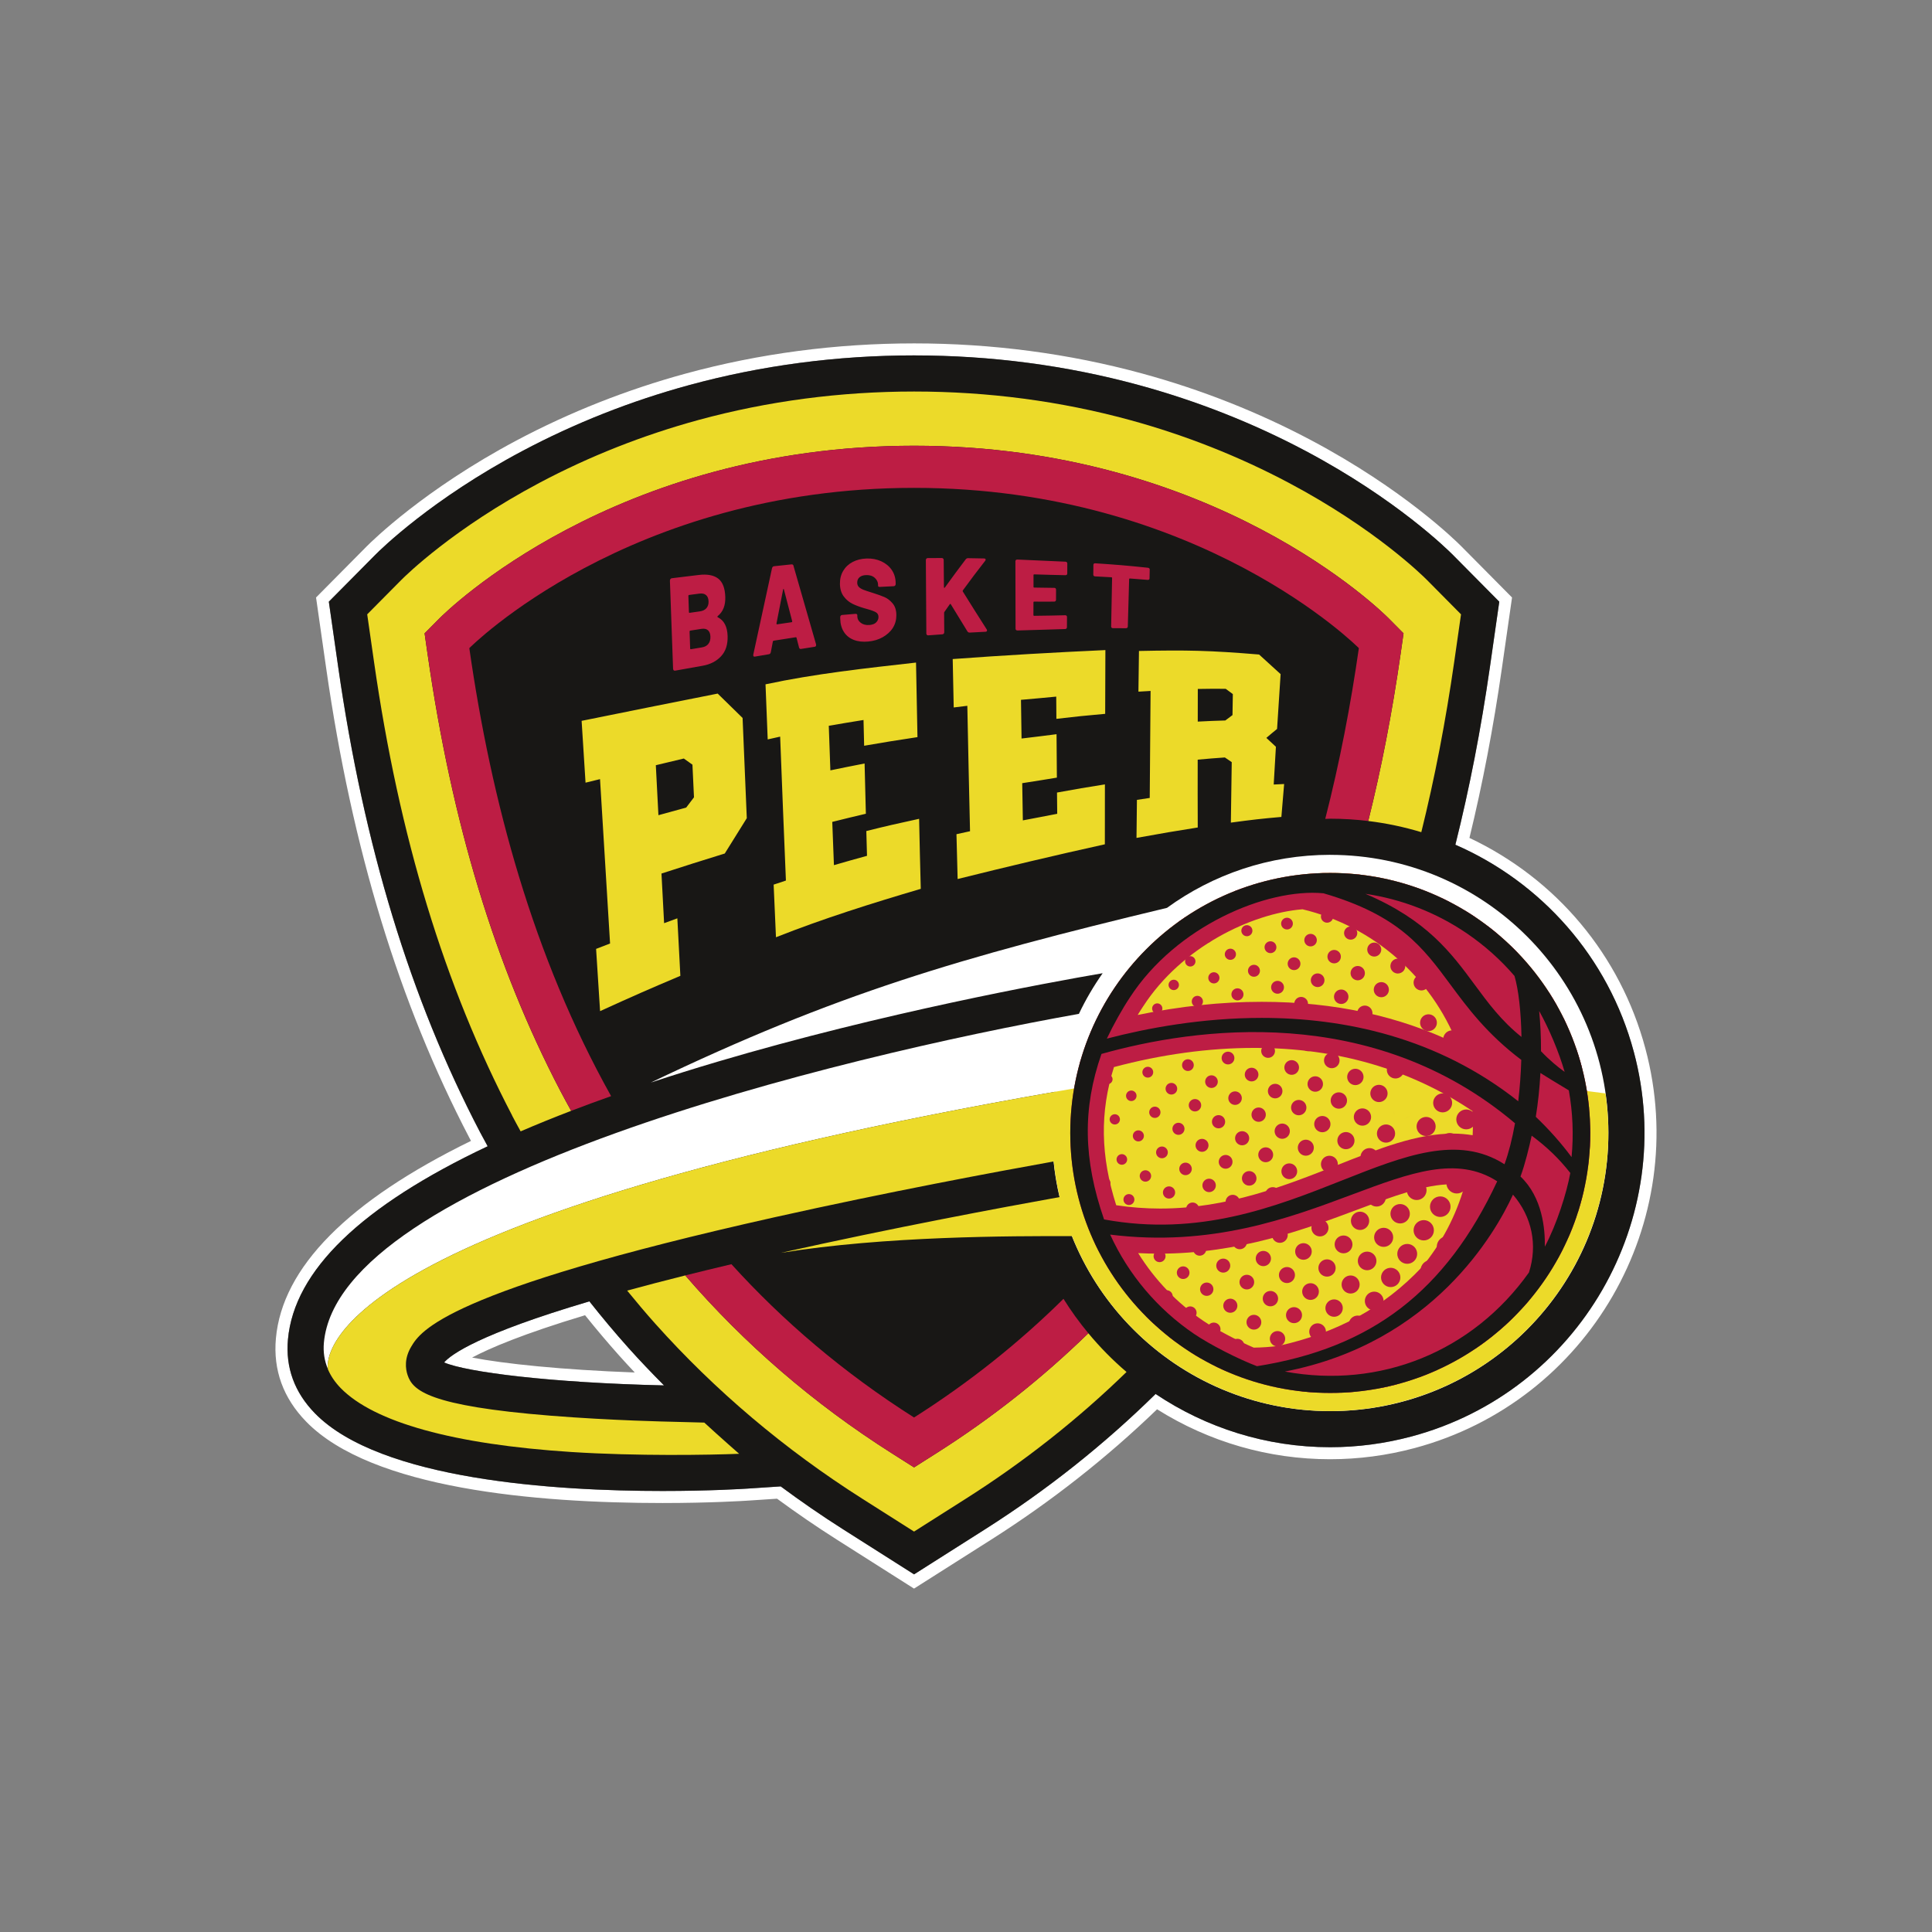
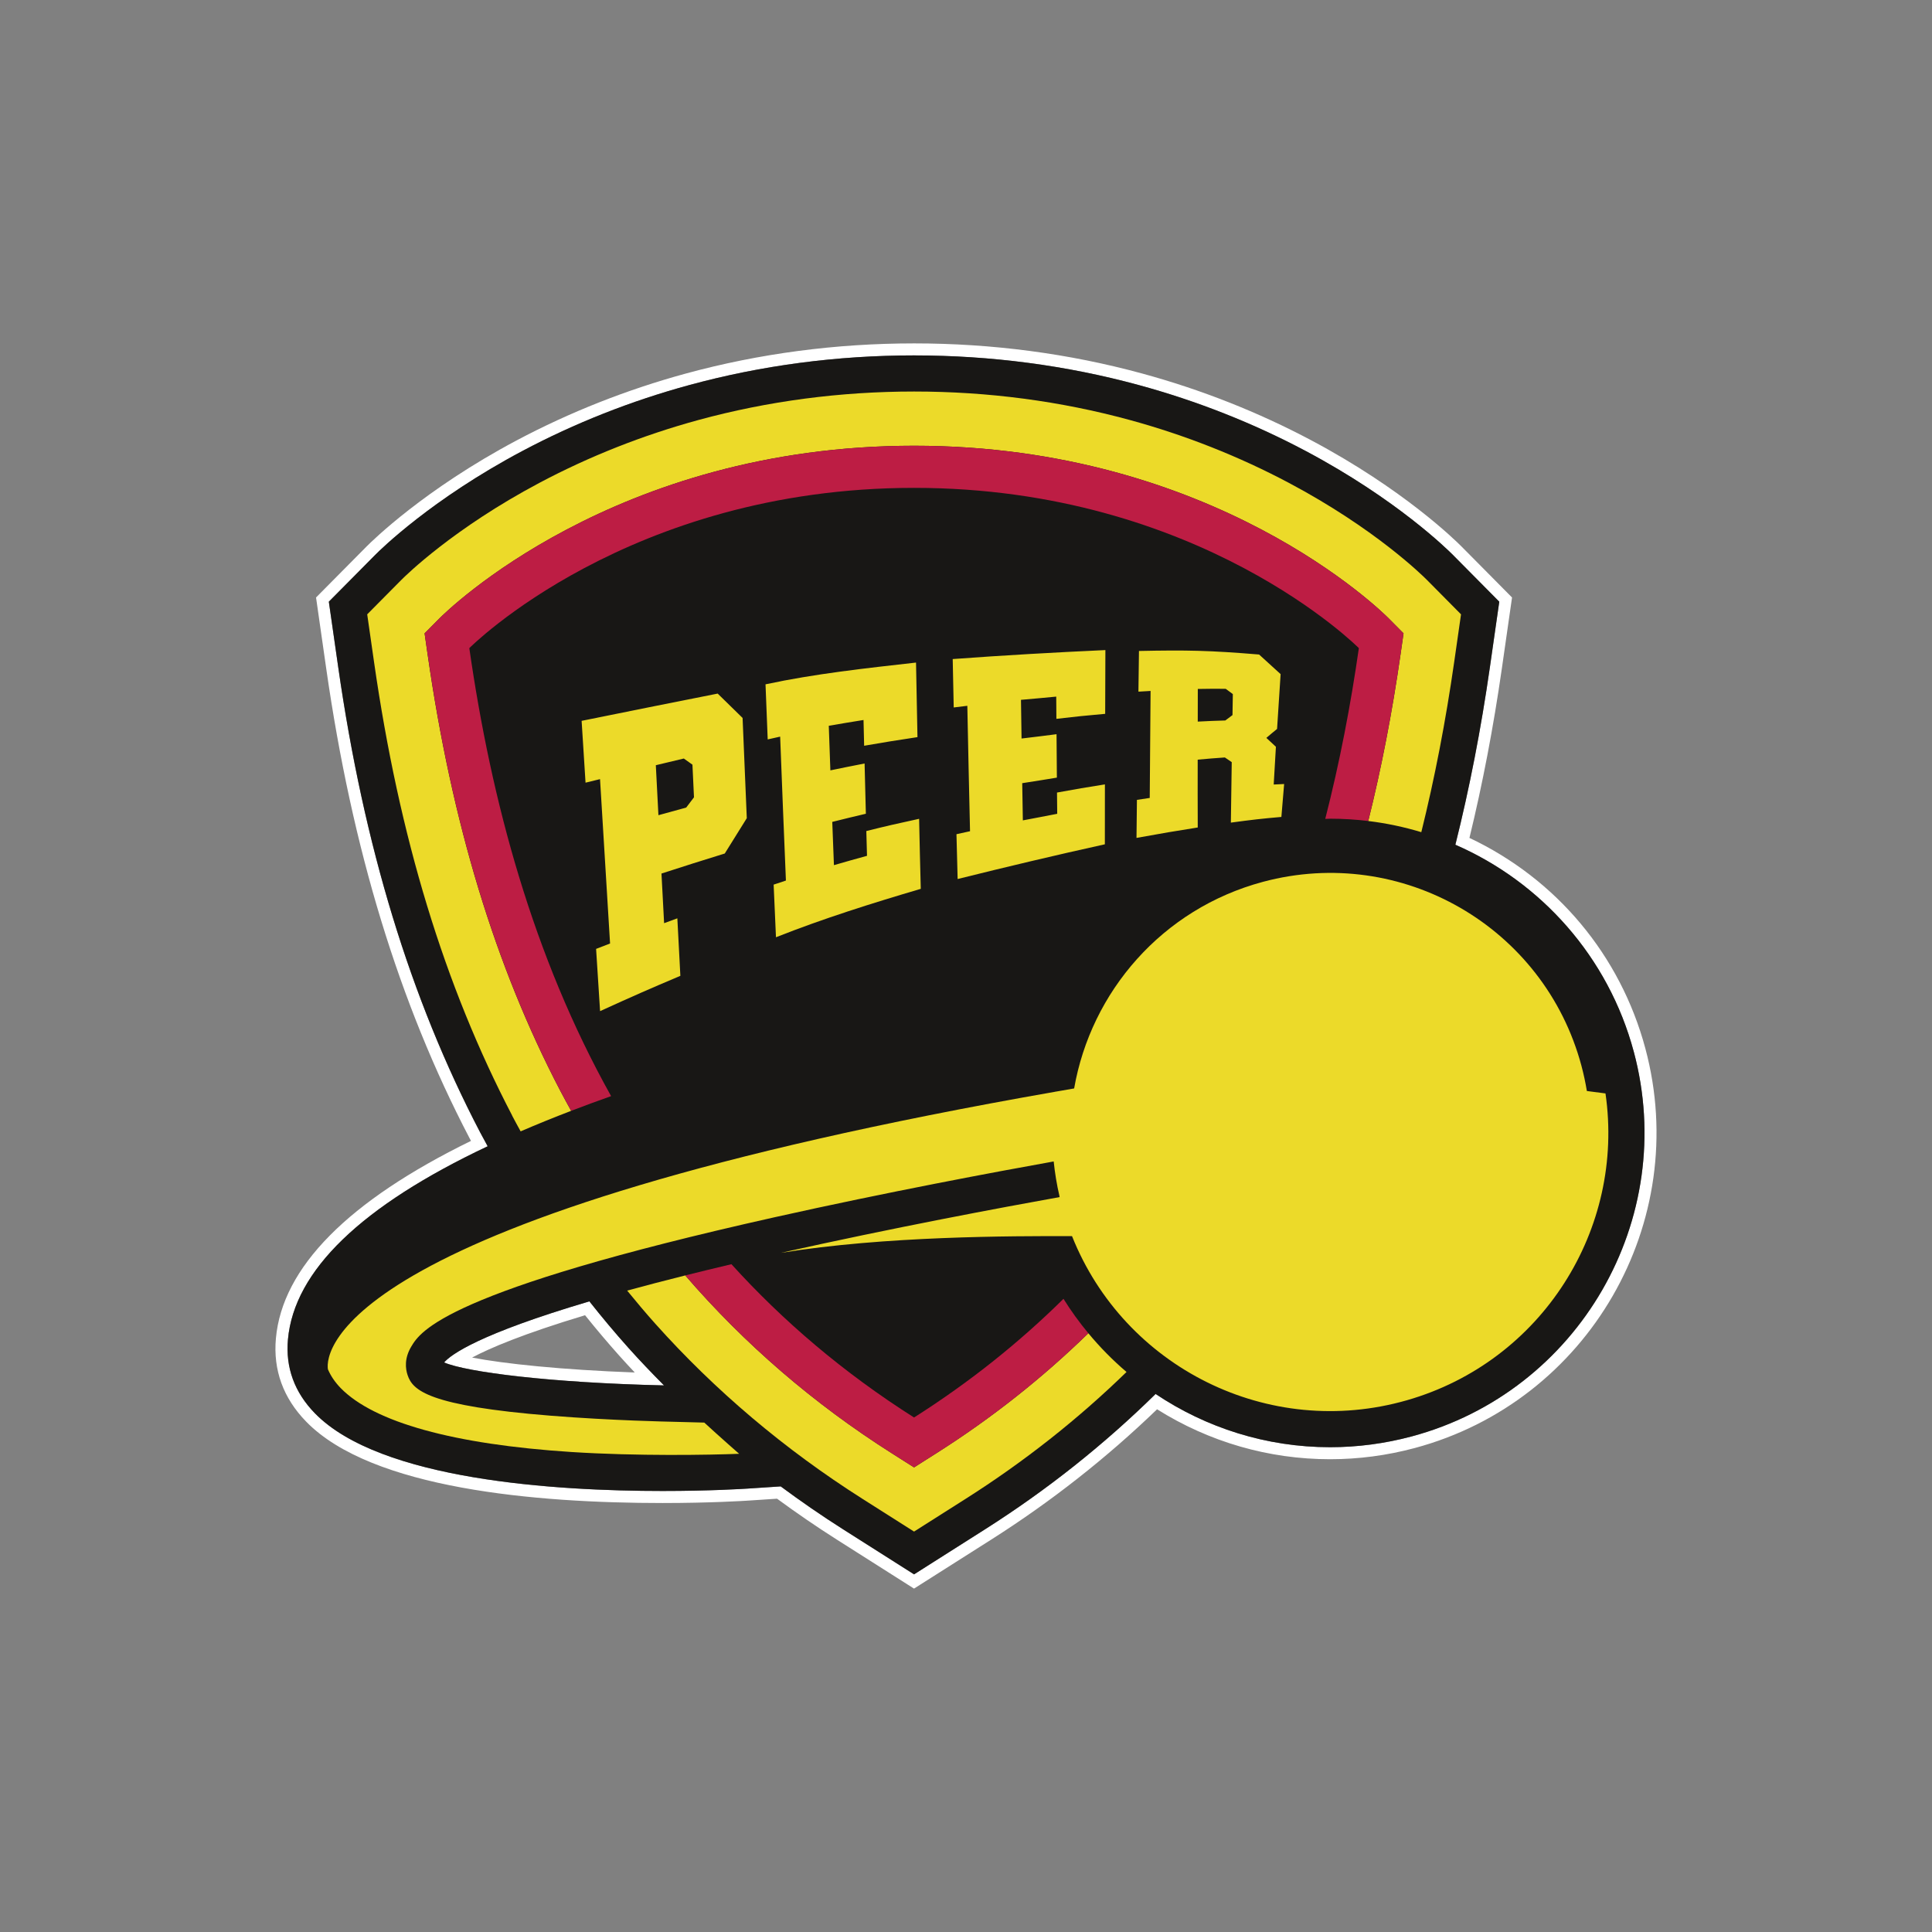
<svg xmlns="http://www.w3.org/2000/svg" id="Laag_1" data-name="Laag 1" viewBox="0 0 1080 1080">
  <rect x="0" y="0" width="1080" height="1080" fill="#808080" stroke="none" />
  <defs>
    <style>
      .cls-1 {
        fill: none;
      }

      .cls-2, .cls-3, .cls-4 {
        fill-rule: evenodd;
      }

      .cls-2, .cls-5 {
        fill: #ecda29;
      }

      .cls-3, .cls-6 {
        fill: #181715;
      }

      .cls-7 {
        fill: #fff;
      }

      .cls-8, .cls-4 {
        fill: #bd1d44;
      }

      .cls-9 {
        clip-path: url(#clippath);
      }
    </style>
    <clipPath id="clippath">
-       <path class="cls-1" d="M598.29,633.33c0,80.27,65.07,145.34,145.34,145.34s145.34-65.07,145.34-145.34-65.07-145.34-145.34-145.34-145.34,65.07-145.34,145.34" />
-     </clipPath>
+       </clipPath>
  </defs>
  <g>
    <path class="cls-7" d="M510.96,198.69c43.04,0,85.35,5.59,125.76,16.61,32.53,8.87,63.9,21.26,93.22,36.84,50.66,26.9,79.15,54.96,82.24,58.07l18.86,19.03,7.07,7.13-1.43,9.94-3.8,26.52c-5.01,34.92-11.45,67.96-19.32,99.4,47.97,20.89,85.55,62.77,99.72,115.65,25.06,93.54-30.65,190.04-124.19,215.1-14.91,4-30.23,6.02-45.55,6.02-35.67,0-69.38-10.86-97.56-29.76-28.74,28.27-60.67,53.66-95.35,75.66l-28.85,18.31-10.82,6.87-10.82-6.87-28.85-18.31c-11.97-7.59-23.58-15.62-34.88-23.99l-18.59,1.23c-2.36.15-21.08,1.33-47.4,1.33h-.04c-59.5,0-157.85-6.02-194.35-43.43-11.43-11.71-16.5-25.61-15.07-41.32,3.5-38.44,40.97-74.57,111.64-107.95-1.41-2.61-2.86-5.2-4.24-7.84-38.99-74.74-64.93-159.83-79.32-260.12l-3.8-26.52-1.43-9.94,7.07-7.13,18.86-19.03c3.08-3.11,31.58-31.17,82.24-58.07,29.32-15.57,60.69-27.97,93.22-36.84,40.41-11.02,82.72-16.61,125.76-16.61M371.19,774.45c-6.83-6.88-13.54-13.87-19.98-21.08-7.48-8.36-14.71-17.02-21.74-25.9-61.96,18.33-77.39,29.76-81.21,34.15,12.44,5.39,59.5,11.38,122.93,12.83M510.96,191.96c-43.64,0-86.55,5.67-127.53,16.84-33.01,9-64.85,21.58-94.61,37.38-51.54,27.37-80.7,56.09-83.86,59.27l-18.86,19.03-7.07,7.14-2.36,2.38.48,3.31,1.42,9.94,3.8,26.52c14.49,101.06,40.66,186.85,80.01,262.28.3.58.61,1.15.91,1.72-68.76,33.63-105.44,70.73-109.05,110.34-1.62,17.75,4.09,33.44,16.95,46.63,36.66,37.57,128.55,45.46,199.17,45.46,26.6,0,45.78-1.21,47.88-1.35l16.14-1.07c11.03,8.1,22.22,15.76,33.29,22.79l28.85,18.31,10.82,6.87,3.61,2.29,3.61-2.29,10.82-6.87,28.85-18.31c33.32-21.15,64.44-45.61,92.59-72.77,29.09,18.28,62.41,27.92,96.72,27.92,15.9,0,31.81-2.1,47.29-6.25,97.13-26.03,154.97-126.22,128.95-223.34-13.97-52.12-49.66-94.74-98.35-117.73,7.33-30.06,13.41-61.87,18.11-94.63l3.8-26.52,1.43-9.94.47-3.31-2.36-2.38-7.07-7.14-18.86-19.03c-3.16-3.19-32.32-31.91-83.86-59.27-29.76-15.81-61.59-28.38-94.61-37.38-40.99-11.18-83.9-16.84-127.53-16.84M263.9,758.89c9.86-5.26,28.45-13.22,63.15-23.67,6.37,7.93,12.8,15.53,19.15,22.63,2.7,3.02,5.56,6.13,8.63,9.38-40.86-1.5-73.03-4.88-90.92-8.34" />
    <path class="cls-6" d="M913.28,587.87c-14.17-52.89-51.75-94.76-99.72-115.66,7.87-31.44,14.32-64.48,19.32-99.4l3.8-26.52,1.43-9.94-7.07-7.13-18.86-19.03c-3.08-3.11-31.58-31.17-82.24-58.07-29.32-15.57-60.69-27.96-93.22-36.84-40.41-11.02-82.72-16.61-125.76-16.61s-85.35,5.59-125.76,16.61c-32.53,8.87-63.9,21.26-93.22,36.84-50.66,26.9-79.15,54.96-82.24,58.07l-18.85,19.03-7.07,7.13,1.43,9.94,3.8,26.52c14.38,100.29,40.32,185.38,79.32,260.12,1.38,2.64,2.83,5.22,4.24,7.84-70.67,33.38-108.14,69.51-111.64,107.95-1.43,15.71,3.64,29.61,15.07,41.32,36.51,37.42,134.9,43.43,194.39,43.43,26.32,0,45.04-1.18,47.4-1.33l18.59-1.23c11.3,8.37,22.92,16.39,34.88,23.99l28.85,18.31,10.82,6.87,10.82-6.87,28.85-18.31c34.68-22.01,66.61-47.4,95.35-75.66,28.19,18.9,61.9,29.76,97.56,29.76,15.31,0,30.64-2.03,45.55-6.02,93.54-25.06,149.25-121.56,124.19-215.1M248.26,761.62c3.82-4.39,19.25-15.82,81.21-34.15,7.02,8.88,14.26,17.53,21.74,25.9,6.45,7.21,13.15,14.2,19.98,21.08-63.44-1.45-110.49-7.44-122.93-12.83" />
    <path class="cls-5" d="M629.74,766.94c-27.17,26.44-57.3,50.21-89.93,70.91l-28.85,18.31-28.85-18.31c-43.39-27.54-82.37-60.49-115.85-97.94-5.36-5.99-10.55-12.18-15.67-18.45,9.85-2.7,20.67-5.53,32.48-8.49,33.19,38.43,71.69,71.65,115.27,99.31l12.62,8.01,12.62-8.01c30.85-19.58,59.13-41.97,84.81-66.99,6.5,7.84,13.64,15.08,21.34,21.65M286.26,623.6c1.55,2.98,3.18,5.9,4.78,8.84,8.95-3.87,18.36-7.69,28.23-11.48-2.08-3.77-4.16-7.53-6.16-11.37-36.31-69.6-60.55-149.39-74.1-243.94l-1.66-11.6,8.25-8.32c3.91-3.94,97.62-96.56,265.37-96.56s261.46,92.62,265.37,96.56l8.25,8.32-1.66,11.6c-4.71,32.83-10.73,63.84-18.07,93.3,10.14,1.23,20.06,3.33,29.66,6.24,7.47-30.14,13.6-61.8,18.4-95.25l3.8-26.52-18.85-19.03c-2.86-2.89-29.34-28.95-77.36-54.45-28.01-14.87-57.97-26.71-89.06-35.19-38.68-10.55-79.21-15.89-120.45-15.89s-81.77,5.35-120.45,15.89c-31.09,8.48-61.06,20.32-89.06,35.19-48.02,25.5-74.5,51.56-77.36,54.45l-18.86,19.03,3.8,26.52c14.05,98,39.31,180.96,77.23,253.65" />
    <path class="cls-8" d="M239.01,365.65l-1.66-11.6,8.25-8.32c3.91-3.94,97.62-96.56,265.37-96.56s261.46,92.62,265.37,96.56l8.25,8.32-1.66,11.6c-4.71,32.83-10.73,63.84-18.07,93.3-6.94-.84-13.98-1.29-21.11-1.29v30.29-30.29c-.98,0-1.95.08-2.93.1,8.11-31.67,14.23-63.66,18.79-95.45,0,0-88.78-89.59-248.63-89.59s-248.63,89.59-248.63,89.59c12.25,85.4,35.56,172.24,79.26,250.43-7.68,2.72-15.12,5.46-22.31,8.22-2.08-3.77-4.16-7.53-6.16-11.37-36.31-69.6-60.55-149.39-74.1-243.94M594.5,726.05c-24.4,24.08-52.07,46.37-83.54,66.34-39.73-25.21-73.43-54.11-102.08-85.69-9.1,2.15-17.71,4.24-25.81,6.27,33.19,38.42,71.69,71.65,115.27,99.31l12.62,8.01,12.62-8.01c30.85-19.58,59.13-41.97,84.81-66.99-5.03-6.07-9.69-12.48-13.89-19.24" />
-     <path class="cls-7" d="M743.63,477.85c-34.12,0-65.64,11.02-91.28,29.65-115.97,27.85-184.96,47.99-288.53,97.65,11.97-3.95,24.43-7.85,37.45-11.7,92.26-27.3,184.54-44.17,215.13-49.42,0,0,0,0,0,0-5.04,7.16-9.5,14.75-13.29,22.73t0,0c-136.15,24.23-413.72,92.26-422.05,183.81-.48,5.28.31,10.12,2.22,14.65-1.45-11.11,9.06-85.39,406.58-154.92-1.12,7.52-1.71,15.22-1.71,23.05,0,85.87,69.61,155.48,155.48,155.48s155.48-69.61,155.48-155.48-69.61-155.48-155.48-155.48" />
    <path class="cls-2" d="M897.5,611.24c-3.36-.45-6.89-.91-10.43-1.36-.78-4.72-1.79-9.45-3.05-14.16-20.78-77.54-100.47-123.55-178.01-102.77-56.45,15.12-96.14,61.49-105.56,115.51,0,0,0,0,0-.01-3.37.58-6.63,1.16-9.94,1.73-.22.03-.44.06-.66.09v.03c-400.05,69.98-408.14,144.77-406.55,155.14,1.59,3.71,3.94,7.21,7.16,10.52,18.66,19.12,63.24,31.48,128.92,35.72,36.54,2.36,77.42,1.67,93.8,1-3.91-3.42-8.49-7.48-13.13-11.66-2.38-2.15-4.48-4.07-6.34-5.78l-18.3-.48c-.23,0-33.76-.66-67.54-3.37-68.61-5.49-77.15-14.21-80.01-22.66-1.24-3.66-1.89-9.4,2.02-15.95,5.07-8.48,18.53-31.03,203.13-72.33,62.77-14.04,124.49-25.54,156.01-31.19.67,6.45,1.72,12.92,3.23,19.39-.01,0-.02,0-.03,0,.04.18.08.35.12.53-31.55,5.66-93.22,17.16-155.83,31.18,57.82-9.41,128.69-9.45,162.76-9.35,29.18,73.29,109.75,113.96,187.19,91.75,75.61-21.68,121.99-95.77,111.02-171.51" />
  </g>
  <g class="cls-9">
    <path class="cls-4" d="M863.66,590.94c2.48,1.74,3.09,5.16,1.35,7.65-1.74,2.48-5.16,3.09-7.65,1.35-2.48-1.74-3.09-5.16-1.35-7.65,1.74-2.48,5.16-3.09,7.65-1.35M865.34,579.17c-1.7,2.43-1.11,5.77,1.32,7.47,2.43,1.7,5.77,1.11,7.47-1.32,1.7-2.43,1.11-5.77-1.32-7.47h0c-2.43-1.7-5.77-1.11-7.47,1.32M859.5,568.81c-2.33-1.63-5.53-1.06-7.16,1.26-1.63,2.33-1.06,5.53,1.26,7.16,2.33,1.63,5.53,1.06,7.16-1.26,1.63-2.33,1.06-5.53-1.26-7.16M850.36,581.86h0c-2.4-1.68-5.7-1.1-7.38,1.3-1.68,2.4-1.1,5.71,1.3,7.38,2.4,1.68,5.7,1.1,7.38-1.3,1.68-2.4,1.1-5.7-1.3-7.38M733.87,748.24c2.11,1.48,5.02.97,6.5-1.15,1.48-2.11.97-5.03-1.15-6.5-2.11-1.48-5.02-.97-6.5,1.15-1.48,2.11-.97,5.03,1.15,6.51M737.84,770.63c2.1,1.47,4.99.96,6.46-1.14,1.47-2.1.96-4.99-1.14-6.46-2.1-1.47-4.99-.96-6.46,1.14-1.47,2.1-.96,4.99,1.14,6.46M841.18,594.97c-2.44-1.71-5.81-1.12-7.52,1.32-1.71,2.44-1.12,5.81,1.33,7.52,2.44,1.71,5.81,1.12,7.52-1.33,1.71-2.44,1.12-5.81-1.33-7.51M875.99,573.3c-.7-1.54-1.42-3.07-2.16-4.58-.12,1.74.64,3.5,2.16,4.58M768.46,642.71c-2.28-1.6-5.43-1.05-7.03,1.24-1.6,2.28-1.04,5.43,1.24,7.03,2.28,1.6,5.43,1.04,7.03-1.24,1.6-2.29,1.04-5.43-1.24-7.03M787.41,662.14c-1.75,2.5-1.14,5.94,1.36,7.69,2.5,1.75,5.94,1.14,7.69-1.36,1.75-2.5,1.14-5.94-1.36-7.69-2.5-1.75-5.94-1.14-7.69,1.36M774.43,653.06c-1.67,2.39-1.09,5.67,1.29,7.34,2.38,1.67,5.67,1.09,7.34-1.29,1.67-2.38,1.09-5.67-1.29-7.34-2.38-1.67-5.67-1.09-7.34,1.29M772.5,665c-2.36-1.65-5.6-1.08-7.25,1.28-1.65,2.36-1.08,5.6,1.28,7.25,2.36,1.65,5.6,1.08,7.25-1.28,1.65-2.36,1.08-5.6-1.28-7.25M744.59,704.86c-2.18-1.53-5.19-1-6.73,1.18-1.53,2.18-1,5.2,1.19,6.73,2.18,1.53,5.19,1,6.72-1.19,1.53-2.18,1-5.19-1.19-6.72M824.36,609.43c-1.74,2.48-1.14,5.91,1.35,7.65,2.48,1.74,5.91,1.14,7.65-1.35,1.74-2.48,1.14-5.91-1.35-7.65-2.49-1.74-5.91-1.14-7.65,1.35M837.05,572.81c-2.3-1.61-5.47-1.05-7.08,1.25-1.61,2.3-1.05,5.47,1.25,7.08,2.3,1.61,5.47,1.05,7.08-1.25,1.61-2.3,1.05-5.47-1.25-7.08M796.62,648.94c-1.76,2.51-1.15,5.98,1.36,7.74,2.51,1.76,5.98,1.15,7.74-1.36,1.76-2.51,1.15-5.98-1.36-7.74-2.51-1.76-5.98-1.15-7.74,1.36M805.82,635.74c-1.77,2.53-1.16,6.01,1.37,7.78,2.53,1.77,6.01,1.15,7.78-1.37,1.77-2.53,1.15-6.01-1.37-7.78-2.53-1.77-6.01-1.16-7.78,1.37M791.23,684.47c-1.8,2.57-1.17,6.11,1.39,7.91,2.57,1.8,6.11,1.17,7.91-1.39,1.8-2.57,1.17-6.11-1.39-7.91-2.57-1.8-6.11-1.17-7.91,1.39M854.5,604.02h0c-2.54-1.78-6.04-1.16-7.82,1.38-1.78,2.54-1.16,6.04,1.38,7.82,2.54,1.78,6.04,1.16,7.82-1.38,1.78-2.54,1.16-6.04-1.38-7.82M837.36,618.53c-1.81,2.58-1.18,6.15,1.4,7.95,2.58,1.81,6.15,1.18,7.95-1.4,1.81-2.58,1.18-6.15-1.4-7.95-2.58-1.81-6.15-1.18-7.95,1.4M828.08,631.68c-1.83,2.61-1.2,6.21,1.42,8.04,2.61,1.83,6.21,1.19,8.04-1.42,1.83-2.61,1.19-6.21-1.42-8.04-2.61-1.83-6.21-1.19-8.04,1.42M850.34,627.62c-1.89,2.7-1.23,6.42,1.46,8.31,2.7,1.89,6.42,1.23,8.31-1.46,1.89-2.7,1.23-6.42-1.47-8.31-2.7-1.89-6.42-1.23-8.31,1.46M878.37,588.3c-1.76,2.51-1.15,5.98,1.36,7.74,1.4.98,3.08,1.2,4.61.79-.93-3.59-2.03-7.11-3.22-10.58-1.08.37-2.06,1.05-2.76,2.06M818.82,644.84c-1.84,2.63-1.2,6.25,1.43,8.09,2.63,1.84,6.25,1.2,8.09-1.43,1.84-2.63,1.2-6.25-1.43-8.09-2.63-1.84-6.25-1.2-8.09,1.43M867.8,613.07c-2.64-1.85-6.28-1.21-8.13,1.43-1.85,2.64-1.21,6.28,1.43,8.13,2.64,1.85,6.28,1.21,8.13-1.43,1.85-2.64,1.21-6.28-1.43-8.13h0ZM753.91,691.55c-2.26-1.58-5.36-1.03-6.94,1.22-1.58,2.26-1.03,5.36,1.22,6.94,2.26,1.58,5.36,1.03,6.94-1.22,1.58-2.26,1.03-5.36-1.22-6.94M869.01,601.39c-1.81,2.58-1.18,6.15,1.4,7.95,2.59,1.81,6.15,1.18,7.96-1.4,1.81-2.58,1.18-6.15-1.4-7.96-2.58-1.81-6.15-1.18-7.95,1.4M767.22,700.6c-2.36-1.65-5.6-1.08-7.25,1.28-1.65,2.36-1.08,5.6,1.28,7.25,2.36,1.65,5.6,1.08,7.25-1.28,1.65-2.36,1.08-5.6-1.28-7.25M769.1,688.62c-1.69,2.41-1.1,5.74,1.31,7.43,2.41,1.69,5.74,1.1,7.43-1.31,1.69-2.41,1.1-5.74-1.31-7.43-2.41-1.69-5.74-1.1-7.43,1.31M763.21,678.26c-2.31-1.62-5.5-1.06-7.12,1.26-1.62,2.31-1.06,5.5,1.26,7.12,2.31,1.62,5.5,1.06,7.12-1.26,1.62-2.31,1.06-5.5-1.26-7.12M785.81,674.05c-2.46-1.72-5.84-1.12-7.56,1.33-1.72,2.46-1.12,5.84,1.33,7.56,2.46,1.72,5.84,1.12,7.56-1.33,1.72-2.46,1.12-5.84-1.33-7.56M759.17,655.97c-2.24-1.57-5.33-1.02-6.9,1.22-1.57,2.24-1.03,5.33,1.22,6.9,2.24,1.57,5.33,1.03,6.9-1.22,1.57-2.24,1.03-5.33-1.22-6.9M782.1,697.73c-1.76,2.51-1.15,5.98,1.36,7.74,2.51,1.76,5.98,1.15,7.74-1.36,1.76-2.51,1.15-5.98-1.36-7.74-2.51-1.76-5.98-1.15-7.74,1.36M800.41,671.25c-1.82,2.6-1.19,6.18,1.41,8,2.6,1.82,6.18,1.19,8-1.41,1.82-2.6,1.19-6.18-1.41-8-2.6-1.82-6.18-1.19-8,1.41M809.59,658.03c-1.84,2.63-1.2,6.25,1.43,8.09,2.63,1.84,6.25,1.2,8.09-1.43,1.84-2.63,1.2-6.25-1.43-8.09-2.63-1.84-6.25-1.2-8.09,1.43M749.9,669.21c-2.21-1.55-5.26-1.01-6.81,1.2-1.55,2.21-1.01,5.26,1.2,6.81,2.21,1.55,5.26,1.01,6.81-1.2,1.55-2.21,1.01-5.26-1.2-6.81M818.7,599.03c-2.39-1.67-5.67-1.09-7.34,1.3-1.67,2.38-1.09,5.67,1.29,7.34,2.38,1.67,5.67,1.09,7.34-1.29,1.67-2.38,1.09-5.67-1.29-7.34M820.67,587.19c-1.64,2.34-1.07,5.57,1.27,7.21,2.34,1.64,5.57,1.07,7.21-1.27,1.64-2.34,1.07-5.57-1.27-7.21-2.34-1.64-5.57-1.07-7.21,1.27M809.49,612.18c-2.4-1.68-5.7-1.1-7.38,1.3h0c-1.68,2.4-1.1,5.71,1.3,7.39,2.4,1.68,5.7,1.1,7.38-1.3,1.68-2.4,1.1-5.71-1.3-7.39M832.9,550.68c-2.14-1.5-5.09-.98-6.59,1.16-1.5,2.14-.98,5.09,1.16,6.59,2.14,1.5,5.09.98,6.59-1.16h0c1.5-2.14.98-5.09-1.16-6.59M800.27,625.34c-2.41-1.69-5.74-1.1-7.43,1.31-1.69,2.41-1.1,5.74,1.31,7.43,2.41,1.69,5.74,1.1,7.43-1.31,1.69-2.41,1.1-5.74-1.31-7.43M849.85,554.53c2.17,1.52,5.16.99,6.68-1.18,1.52-2.17.99-5.16-1.18-6.68-2.17-1.52-5.16-.99-6.68,1.18-1.52,2.17-.99,5.16,1.18,6.68M842.04,537.62c-2.07-1.45-4.92-.95-6.37,1.12-1.45,2.07-.95,4.92,1.12,6.37,2.07,1.45,4.92.95,6.37-1.12,1.45-2.07.95-4.92-1.12-6.37M846.19,559.76c-2.23-1.56-5.3-1.02-6.86,1.21-1.56,2.23-1.02,5.3,1.21,6.86,2.23,1.56,5.3,1.02,6.86-1.21,1.56-2.23,1.02-5.3-1.21-6.86M784.91,625.48c1.28-.23,2.47-.94,3.28-2.09.6-.86.9-1.84.92-2.82-.02.98-.32,1.96-.92,2.82-.8,1.15-2,1.87-3.28,2.09M861.7,556.98c-1.58,2.25-1.03,5.36,1.23,6.94,2.26,1.58,5.36,1.03,6.94-1.23.16-.22.27-.45.39-.69-1.37-2.43-2.81-4.81-4.32-7.15-1.62-.05-3.24.69-4.24,2.12M788.32,606.23c.14-.64.4-1.27.8-1.84-.4.57-.67,1.2-.8,1.84M777.71,629.5c-2.3-1.61-5.47-1.05-7.08,1.25-1.61,2.3-1.05,5.47,1.25,7.08,2.3,1.61,5.47,1.05,7.08-1.25,1.61-2.3,1.05-5.47-1.25-7.08M791.45,602.58c.91-.35,1.91-.43,2.87-.22-.96-.21-1.96-.12-2.87.22M795.94,611.57c.55-.35,1.05-.81,1.45-1.38-.4.57-.9,1.03-1.45,1.38M795.94,611.57c-.83.52-1.8.79-2.77.77.97.02,1.94-.25,2.77-.77M797.4,610.19c.6-.86.9-1.83.91-2.81-.02.97-.31,1.95-.91,2.81M791.45,602.58c-.61.23-1.17.58-1.66,1.04.49-.46,1.05-.81,1.66-1.04M702.73,701.09h0c-1.35,1.93-.88,4.58,1.05,5.93,1.93,1.35,4.58.88,5.93-1.05,1.35-1.93.88-4.58-1.05-5.93-1.93-1.35-4.58-.88-5.93,1.05M713.98,664.4c-1.96-1.37-4.65-.89-6.02,1.06-1.37,1.96-.89,4.65,1.06,6.02,1.96,1.37,4.65.89,6.02-1.06h0c1.37-1.96.89-4.65-1.06-6.02M717.99,686.73c-2-1.4-4.75-.91-6.15,1.08-1.4,2-.91,4.75,1.08,6.15,2,1.4,4.75.91,6.15-1.08,1.4-2,.91-4.75-1.09-6.15M704.68,677.68c-1.9-1.33-4.52-.87-5.85,1.03-1.33,1.9-.87,4.52,1.03,5.85,1.9,1.33,4.52.87,5.85-1.03,1.33-1.9.87-4.52-1.03-5.85M715.74,710.19c-1.42,2.03-.93,4.82,1.1,6.24,2.03,1.42,4.82.93,6.24-1.1,1.42-2.03.93-4.82-1.1-6.24-2.03-1.42-4.82-.93-6.24,1.1M779.07,767.87c-2.34-1.64-5.57-1.07-7.21,1.27-1.48,2.11-1.15,4.92.63,6.66,2.86-.58,5.68-1.25,8.47-1.99.75-2.13.05-4.58-1.9-5.94M740.6,682.5c-2.16-1.51-5.13-.99-6.64,1.17-1.51,2.16-.99,5.13,1.17,6.64,2.16,1.51,5.13.99,6.64-1.17,1.51-2.16.99-5.13-1.17-6.64M731.3,695.78c-2.1-1.47-4.99-.96-6.46,1.14-1.47,2.1-.96,4.99,1.14,6.46,2.1,1.47,4.99.96,6.46-1.14,1.47-2.1.96-4.99-1.14-6.46M733.8,776.39c-2-1.4-4.75-.91-6.15,1.08-.06.09-.1.19-.16.28,2.61.29,5.24.52,7.9.67-.3-.79-.84-1.5-1.59-2.03M727.29,673.45c-2.06-1.44-4.89-.94-6.33,1.12-1.44,2.06-.94,4.89,1.12,6.33,2.06,1.44,4.89.94,6.33-1.12,1.44-2.06.94-4.89-1.12-6.33M676.37,746.16c1.7,1.19,4.04.78,5.23-.92,1.19-1.7.78-4.04-.92-5.23h0c-1.7-1.19-4.04-.78-5.23.92-1.19,1.7-.78,4.04.92,5.23M682.06,681.92c-1.74-1.22-4.14-.8-5.36.95-1.22,1.74-.8,4.14.95,5.36,1.74,1.22,4.14.8,5.36-.95,1.22-1.74.8-4.14-.95-5.36M684.62,762.45c-1.69-1.18-4.01-.77-5.19.91-.06.09-.07.2-.13.3,2.18,1.08,4.39,2.1,6.62,3.07.55-1.54.1-3.3-1.31-4.28M684.53,727.64c-1.25,1.78-.82,4.25.97,5.5,1.78,1.25,4.25.81,5.49-.97,1.25-1.78.82-4.24-.97-5.49-1.78-1.25-4.24-.82-5.49.97M693.63,714.36c-1.3,1.86-.85,4.41,1.01,5.71,1.85,1.3,4.41.85,5.71-1.01,1.3-1.86.85-4.42-1.01-5.71-1.86-1.3-4.42-.85-5.71,1.01M693.96,749.11c-1.77-1.24-4.21-.81-5.45.96-1.24,1.77-.81,4.21.96,5.45,1.77,1.24,4.21.81,5.45-.96,1.24-1.77.81-4.21-.96-5.45M695.36,690.99c-1.83-1.28-4.35-.84-5.63.99-1.28,1.83-.84,4.35.99,5.62,1.83,1.28,4.35.84,5.62-.99,1.28-1.83.84-4.35-.99-5.63M870.76,681.21c-2.15,3.07-1.4,7.3,1.67,9.45,1.29.91,2.79,1.27,4.25,1.19,1.65-3.75,3.14-7.58,4.48-11.49-.29-.29-.6-.57-.94-.82-3.07-2.15-7.3-1.4-9.45,1.67M724.74,761.27c2.03,1.42,4.82.93,6.24-1.1,1.42-2.03.93-4.82-1.1-6.24-2.03-1.42-4.82-.93-6.24,1.1-1.42,2.03-.93,4.82,1.1,6.24M713.69,728.41c1.36-1.94.89-4.62-1.05-5.98-1.94-1.36-4.62-.89-5.98,1.06-1.36,1.94-.89,4.62,1.05,5.98,1.94,1.36,4.62.89,5.98-1.05M736.42,724.67c1.48-2.11.97-5.03-1.15-6.51-2.11-1.48-5.02-.96-6.5,1.15-1.48,2.11-.97,5.03,1.15,6.51,2.11,1.48,5.03.96,6.51-1.15M880.01,668.04c-2.14,3.06-1.4,7.27,1.66,9.41.12.09.26.14.39.22,1.31-4.08,2.42-8.25,3.37-12.48-2.08.04-4.13,1.02-5.41,2.86M711.67,751.88c1.94,1.36,4.62.89,5.98-1.05,1.36-1.94.89-4.62-1.05-5.98-1.94-1.36-4.62-.89-5.98,1.05-1.36,1.94-.89,4.62,1.05,5.98M773.61,607.29c-2.18-1.53-5.19-1-6.72,1.19-1.53,2.18-1,5.19,1.19,6.72,2.18,1.53,5.19,1,6.72-1.19,1.53-2.18,1-5.19-1.19-6.73M715.64,774.27c1.93,1.35,4.58.88,5.93-1.05,1.35-1.93.88-4.58-1.04-5.93-1.93-1.35-4.58-.88-5.93,1.05-1.35,1.93-.88,4.58,1.05,5.93M727.03,737.75c1.42-2.03.93-4.82-1.1-6.24-2.03-1.42-4.82-.93-6.24,1.1h0c-1.42,2.03-.93,4.82,1.1,6.24,2.03,1.42,4.82.93,6.24-1.1M833.68,745.99c-2.78-1.95-6.62-1.27-8.57,1.51-1.38,1.97-1.42,4.46-.35,6.44,3.36-2.27,6.61-4.69,9.76-7.23-.26-.26-.53-.51-.84-.72M821.13,725.06c-1.96,2.8-1.28,6.66,1.52,8.61,2.8,1.96,6.65,1.28,8.61-1.52,1.96-2.8,1.28-6.66-1.52-8.61-2.8-1.96-6.66-1.28-8.61,1.52M839.07,710.23c-2.87-2.01-6.83-1.31-8.84,1.56-2.01,2.87-1.31,6.82,1.56,8.83,2.87,2.01,6.83,1.31,8.83-1.56,2.01-2.87,1.31-6.83-1.56-8.83M812.06,738.35c-1.9,2.71-1.24,6.45,1.47,8.35,2.71,1.9,6.45,1.24,8.35-1.47,1.9-2.71,1.24-6.45-1.47-8.35-2.71-1.9-6.45-1.24-8.35,1.47M803.01,751.66c-1.83,2.61-1.19,6.21,1.42,8.04,2.61,1.83,6.21,1.19,8.04-1.42,1.83-2.61,1.19-6.21-1.42-8.04-2.61-1.83-6.21-1.19-8.04,1.42M852.37,707.63c-2.12,3.03-1.38,7.2,1.64,9.32,3.03,2.12,7.2,1.38,9.32-1.64,2.12-3.03,1.38-7.2-1.64-9.32-3.03-2.12-7.2-1.38-9.32,1.64M861.55,694.41c-2.14,3.06-1.4,7.27,1.66,9.41,2.27,1.59,5.18,1.58,7.4.22,1.11-1.99,2.17-4.01,3.19-6.06-.09-2.02-1.06-3.98-2.85-5.23-3.06-2.14-7.27-1.4-9.41,1.66M834.16,734.18c-2.02,2.88-1.32,6.86,1.57,8.88.65.45,1.35.75,2.07.93,2.71-2.31,5.34-4.7,7.87-7.19-.27-1.63-1.17-3.16-2.63-4.18-2.88-2.02-6.86-1.32-8.88,1.56M843.27,720.91c-2.07,2.95-1.35,7.03,1.6,9.1,2.15,1.5,4.87,1.52,7,.3.95-1.06,1.88-2.15,2.81-3.24,1.09-2.75.22-5.99-2.31-7.76-2.96-2.07-7.03-1.35-9.1,1.6M789.96,742.52h0c-1.78,2.54-1.16,6.04,1.38,7.82,2.54,1.78,6.04,1.16,7.82-1.38,1.78-2.54,1.16-6.04-1.38-7.82-2.54-1.78-6.04-1.16-7.82,1.38M631.58,553.03c-.83,1.18-.54,2.82.64,3.65,1.18.83,2.82.54,3.65-.64.83-1.18.54-2.82-.64-3.65h0c-1.19-.83-2.82-.54-3.65.64M779.72,623.18c-.53-.84-.79-1.81-.77-2.79-.02.98.25,1.95.77,2.79M729.75,523.53h0c-1.11,1.58-.72,3.77.86,4.88,1.59,1.11,3.77.72,4.88-.86,1.11-1.59.72-3.77-.86-4.88-1.58-1.11-3.77-.72-4.88.86M756.43,772.13h0c-2.17-1.52-5.16-.99-6.68,1.18-1.12,1.6-1.12,3.64-.18,5.21,2.86-.12,5.7-.29,8.52-.57.88-2.04.24-4.49-1.66-5.82M752.01,519.47h0c-1.17,1.67-.76,3.97.91,5.14,1.67,1.17,3.97.76,5.14-.91,1.17-1.67.76-3.97-.91-5.14-1.67-1.17-3.97-.76-5.14.91M599.3,631.75c1.14.8,2.72.52,3.52-.62.8-1.14.52-2.72-.62-3.52-1.14-.8-2.72-.52-3.52.62-.14.2-.21.43-.28.65-.01.5-.03,1-.04,1.49.16.53.45,1.03.94,1.38M659.9,517.15c1.2.84,2.85.55,3.69-.65.84-1.2.55-2.85-.65-3.69-.1-.07-.23-.09-.34-.15-1.28.86-2.53,1.78-3.79,2.68.1.7.46,1.37,1.09,1.81M691.46,500.15c1.27.89,3.02.58,3.91-.69.7-1,.64-2.28-.03-3.22-1.69.6-3.37,1.23-5.03,1.89.08.78.46,1.53,1.15,2.02M677.63,722.81c1.18-1.69.77-4.01-.92-5.19-1.68-1.18-4.01-.77-5.19.92-1.18,1.68-.77,4.01.91,5.19,1.69,1.18,4.01.77,5.19-.91M668.26,735.9c1.13-1.61.74-3.84-.87-4.97-1.61-1.13-3.84-.74-4.97.88-1.13,1.61-.74,3.84.88,4.97,1.61,1.13,3.84.74,4.97-.88M815.08,622.57c-1.76,2.51-1.15,5.98,1.36,7.74,2.51,1.76,5.98,1.15,7.74-1.36,1.76-2.51,1.15-5.98-1.36-7.74-2.51-1.76-5.98-1.15-7.74,1.36M702.54,764.91c1.86,1.3,4.41.85,5.71-1.01,1.3-1.86.85-4.41-1.01-5.71-1.86-1.3-4.41-.85-5.71,1.01-1.3,1.86-.85,4.41,1.01,5.71M790.36,611.43h0c-.29-.2-.54-.42-.78-.67.23.24.49.47.78.67M783.61,639.83c-1.69,2.41-1.1,5.74,1.31,7.43,2.41,1.69,5.74,1.1,7.43-1.31,1.69-2.41,1.1-5.74-1.31-7.43-2.41-1.69-5.74-1.1-7.43,1.31M704.33,741.5c1.31-1.87.85-4.45-1.02-5.76-1.87-1.31-4.45-.86-5.76,1.02-1.31,1.87-.85,4.45,1.02,5.76,1.87,1.31,4.45.86,5.76-1.01M663.42,708.54c-1.6-1.12-3.8-.73-4.92.87-1.12,1.6-.73,3.8.87,4.92,1.6,1.12,3.8.73,4.92-.87,1.12-1.6.73-3.8-.87-4.92M673.65,700.37c1.17-1.67.76-3.97-.91-5.14-1.67-1.17-3.97-.76-5.14.91-1.17,1.67-.76,3.97.91,5.14,1.67,1.17,3.97.76,5.14-.91M779.06,619.41c-.07.32-.11.65-.11.97,0-.33.04-.65.11-.97M804.23,693.57c-1.87,2.67-1.22,6.35,1.45,8.22,2.67,1.87,6.35,1.22,8.22-1.45,1.87-2.67,1.22-6.35-1.45-8.22-2.67-1.87-6.35-1.22-8.22,1.45M885.68,632.72c-1.99,2.84-1.3,6.76,1.54,8.75.46.32.95.55,1.46.73.18-2.93.29-5.89.29-8.87,0-.99-.05-1.97-.07-2.96-1.26.41-2.4,1.19-3.22,2.35M795.13,706.85c-1.82,2.6-1.19,6.18,1.41,8,2.6,1.82,6.18,1.19,8-1.41,1.82-2.6,1.19-6.18-1.41-8-2.6-1.82-6.18-1.19-8,1.41M786,720.11c-1.78,2.54-1.16,6.04,1.38,7.82,2.54,1.78,6.04,1.16,7.82-1.38,1.78-2.54,1.16-6.04-1.38-7.82-2.54-1.78-6.04-1.16-7.82,1.38M813.39,680.33c-1.9,2.71-1.24,6.45,1.47,8.35,2.71,1.9,6.45,1.24,8.35-1.47,1.9-2.71,1.24-6.45-1.47-8.35-2.71-1.9-6.45-1.24-8.35,1.47M849.45,639.28c-2.73-1.91-6.48-1.25-8.39,1.48-1.91,2.73-1.25,6.49,1.48,8.4,2.73,1.91,6.49,1.25,8.4-1.48,1.91-2.73,1.25-6.48-1.48-8.39M822.59,667.13c-1.91,2.73-1.25,6.48,1.48,8.39,2.73,1.91,6.48,1.25,8.4-1.48,1.91-2.73,1.25-6.49-1.48-8.4-2.73-1.91-6.49-1.25-8.4,1.48M831.8,653.93c-1.92,2.74-1.25,6.52,1.49,8.44,2.74,1.92,6.52,1.25,8.44-1.49,1.92-2.74,1.25-6.52-1.49-8.44-2.74-1.92-6.52-1.25-8.44,1.49M748.56,727.25c-2.2-1.54-5.23-1.01-6.77,1.19-1.54,2.2-1.01,5.23,1.19,6.77,2.2,1.54,5.23,1.01,6.77-1.19,1.54-2.2,1.01-5.23-1.19-6.77M844.78,663.01c-2,2.86-1.3,6.79,1.55,8.79,2.85,2,6.79,1.31,8.79-1.55,2-2.85,1.31-6.79-1.55-8.79-2.86-2-6.79-1.31-8.79,1.55M757.9,713.91c-2.29-1.6-5.43-1.04-7.03,1.24-1.6,2.28-1.04,5.43,1.24,7.03,2.28,1.6,5.43,1.04,7.03-1.24,1.6-2.28,1.04-5.43-1.24-7.03M761.86,736.32c-2.28-1.6-5.43-1.04-7.03,1.24-1.6,2.28-1.04,5.43,1.24,7.03,2.28,1.6,5.43,1.04,7.03-1.24,1.6-2.28,1.04-5.43-1.24-7.03M746.94,757.62c2.2,1.54,5.23,1,6.77-1.19,1.54-2.2,1.01-5.23-1.19-6.77-2.2-1.54-5.23-1-6.77,1.19-1.54,2.2-1,5.23,1.19,6.77M765.79,758.76c-2.27-1.59-5.4-1.04-6.99,1.23-1.59,2.27-1.04,5.4,1.23,6.99,2.27,1.59,5.4,1.04,6.99-1.23,1.59-2.27,1.04-5.4-1.23-6.99M769.16,753.96c2.36,1.65,5.6,1.08,7.25-1.28,1.65-2.36,1.08-5.6-1.28-7.25-2.36-1.65-5.6-1.08-7.25,1.28-1.65,2.36-1.08,5.6,1.28,7.25M780.51,709.68c-2.44-1.71-5.81-1.12-7.52,1.33-1.71,2.44-1.12,5.81,1.33,7.51,2.44,1.71,5.81,1.12,7.52-1.32,1.71-2.44,1.12-5.81-1.32-7.52M771.2,722.98c-2.37-1.66-5.64-1.08-7.3,1.29-1.66,2.37-1.08,5.64,1.29,7.3,2.37,1.66,5.64,1.08,7.3-1.29,1.66-2.37,1.08-5.64-1.29-7.3M776.93,733.39c-1.72,2.46-1.12,5.84,1.33,7.56,2.46,1.72,5.84,1.12,7.56-1.33,1.72-2.46,1.12-5.84-1.33-7.56-2.46-1.72-5.84-1.12-7.56,1.33M817.24,702.68c-1.94,2.77-1.27,6.59,1.5,8.53,2.77,1.94,6.59,1.27,8.53-1.5,1.94-2.77,1.27-6.59-1.5-8.53-2.77-1.94-6.59-1.27-8.53,1.5M839.39,698.54c-2.04,2.91-1.33,6.93,1.58,8.97,2.91,2.04,6.93,1.33,8.97-1.58,2.04-2.91,1.33-6.93-1.58-8.97-2.91-2.04-6.93-1.33-8.97,1.58M826.39,689.44c-1.97,2.81-1.29,6.69,1.53,8.66,2.81,1.97,6.69,1.29,8.66-1.53,1.97-2.81,1.29-6.69-1.53-8.66-2.81-1.97-6.69-1.28-8.66,1.53M848.55,685.3c-2.07,2.95-1.35,7.03,1.61,9.1,2.95,2.07,7.03,1.35,9.1-1.6,2.07-2.96,1.35-7.03-1.6-9.1-2.96-2.07-7.03-1.35-9.1,1.61M854.06,649.87c-1.98,2.83-1.29,6.72,1.53,8.7,2.83,1.98,6.72,1.29,8.7-1.53,1.98-2.83,1.29-6.72-1.53-8.7-2.83-1.98-6.72-1.29-8.7,1.53M876.34,645.83h0c-2.03,2.9-1.33,6.89,1.57,8.92,2.9,2.03,6.89,1.32,8.92-1.57,2.03-2.9,1.33-6.89-1.57-8.92-2.9-2.03-6.89-1.32-8.92,1.57M857.78,672.12c-2.07,2.96-1.35,7.03,1.6,9.1,2.95,2.07,7.03,1.35,9.1-1.6,2.07-2.95,1.35-7.03-1.6-9.1-2.96-2.07-7.03-1.35-9.1,1.6M867.04,658.95c-2.06,2.94-1.34,6.99,1.6,9.05,2.94,2.06,7,1.35,9.05-1.6,2.06-2.94,1.34-6.99-1.6-9.05-2.94-2.06-7-1.35-9.06,1.6M844.32,674.68c-2.84-1.99-6.76-1.3-8.75,1.54-1.99,2.84-1.3,6.76,1.54,8.75,2.84,1.99,6.76,1.3,8.75-1.54,1.99-2.84,1.3-6.76-1.54-8.75M872.68,623.61c-1.92,2.74-1.25,6.52,1.49,8.44,2.74,1.92,6.52,1.25,8.44-1.49,1.92-2.74,1.25-6.52-1.49-8.44-2.74-1.92-6.52-1.25-8.44,1.49M882.01,610.5c-1.88,2.68-1.23,6.38,1.46,8.26,1.47,1.03,3.23,1.27,4.84.87-.37-3.93-.91-7.81-1.58-11.64-1.82.05-3.59.91-4.71,2.51M863.34,636.72c-1.96,2.8-1.28,6.66,1.52,8.61,2.8,1.96,6.66,1.28,8.61-1.52,1.96-2.8,1.28-6.66-1.52-8.61-2.8-1.96-6.66-1.28-8.61,1.52M780.91,755.83c-1.71,2.44-1.12,5.81,1.32,7.52,2.44,1.71,5.81,1.12,7.52-1.33,1.71-2.44,1.12-5.81-1.33-7.52-2.44-1.71-5.81-1.12-7.52,1.33M799.03,729.23c-1.84,2.63-1.2,6.25,1.43,8.09,2.63,1.84,6.25,1.2,8.09-1.43,1.84-2.63,1.2-6.25-1.43-8.09-2.63-1.84-6.25-1.2-8.09,1.43M808.13,715.96c-1.89,2.7-1.23,6.42,1.47,8.31,2.7,1.89,6.42,1.23,8.31-1.46,1.89-2.7,1.23-6.42-1.46-8.31-2.7-1.89-6.42-1.23-8.31,1.46M801.7,763.6c-2.51-1.76-5.98-1.15-7.74,1.36-1.06,1.51-1.25,3.37-.69,5,3.48-1.26,6.87-2.69,10.22-4.2-.4-.83-.99-1.59-1.8-2.16M686.05,704.28c-1.77-1.24-4.21-.81-5.45.96-1.24,1.77-.81,4.21.96,5.45,1.77,1.24,4.21.81,5.45-.96,1.24-1.77.81-4.21-.96-5.45M802.11,510.47c-1.77-1.24-4.21-.81-5.45.96-1.24,1.77-.81,4.21.96,5.45,1.77,1.24,4.21.81,5.45-.96,1.24-1.77.81-4.21-.96-5.45M792.95,523.55c-1.83-1.28-4.35-.84-5.63.99-1.28,1.83-.84,4.35.99,5.63,1.83,1.28,4.35.84,5.62-.99,1.28-1.83.84-4.35-.99-5.63M790.99,546.76c-1.39,1.98-.91,4.72,1.08,6.11,1.98,1.39,4.72.91,6.11-1.08,1.39-1.98.91-4.72-1.08-6.11-1.98-1.39-4.72-.91-6.11,1.08M780.68,535.95c-.52.09-1.03.29-1.49.57-.46.29-.87.67-1.2,1.14-.82,1.18-.96,2.63-.48,3.88.14.36.34.69.58,1,.23.31.51.6.83.84.03.02.06.05.09.08.1.07.22.12.32.18.22.12.43.23.66.31.4.15.82.23,1.24.25.03,0,.06,0,.09,0,1.34.02,2.66-.6,3.49-1.77.66-.94.87-2.06.69-3.11-.09-.52-.28-1.03-.57-1.49-.29-.46-.67-.87-1.14-1.2-.94-.66-2.06-.88-3.11-.69M819.98,513.01h0c1.52,1.07,3.52.91,4.87-.23-2.1-1.42-4.25-2.78-6.43-4.08-.42,1.58.14,3.32,1.56,4.31M810.68,526.3c1.87,1.31,4.45.86,5.76-1.02,1.31-1.87.86-4.45-1.01-5.76-1.87-1.31-4.45-.86-5.76,1.02-1.31,1.87-.86,4.45,1.01,5.76M804,555.87c-1.46,2.08-.95,4.96,1.13,6.42,2.08,1.46,4.96.95,6.42-1.13,1.46-2.08.95-4.96-1.13-6.42-2.08-1.46-4.96-.95-6.42,1.13M806.26,532.61c-1.93-1.35-4.58-.88-5.93,1.04-1.35,1.93-.88,4.58,1.05,5.93,1.93,1.35,4.58.88,5.93-1.05,1.35-1.93.88-4.58-1.05-5.93M783.66,502.33c-1.17,1.67-.76,3.97.91,5.14,1.67,1.17,3.97.76,5.14-.91,1.17-1.67.76-3.97-.91-5.14-1.67-1.17-3.97-.76-5.14.91M755.7,541.7c-1.27,1.81-.83,4.31.98,5.58,1.81,1.27,4.31.83,5.58-.98,1.27-1.81.83-4.31-.98-5.58-1.81-1.27-4.31-.83-5.58.98M748.34,497.25c-1.06,1.51-.69,3.6.82,4.66,1.51,1.06,3.6.69,4.66-.82,1.06-1.51.69-3.6-.82-4.66-1.51-1.06-3.6-.69-4.66.82M742.73,532.62h0c-1.19,1.7-.78,4.04.92,5.23,1.7,1.19,4.04.78,5.23-.92h0c1.19-1.7.78-4.04-.92-5.23-1.7-1.19-4.04-.78-5.23.92M739.03,510.38h0c-1.09,1.56-.71,3.7.84,4.79,1.56,1.09,3.7.71,4.79-.84,1.09-1.56.71-3.7-.85-4.79-1.55-1.09-3.7-.71-4.79.85M761.32,506.34c-1.14,1.63-.74,3.87.88,5.01,1.63,1.14,3.87.74,5.01-.88,1.14-1.63.75-3.87-.88-5.01-1.63-1.14-3.87-.74-5.01.88M774.32,515.44c-1.21,1.73-.79,4.11.94,5.32,1.73,1.21,4.11.79,5.32-.94,1.21-1.73.79-4.11-.94-5.32-1.73-1.21-4.11-.79-5.32.94M770.65,493.22c-1.1,1.57-.72,3.74.85,4.84s3.74.72,4.84-.85c1.1-1.57.72-3.73-.85-4.84-1.57-1.1-3.74-.72-4.84.85M765.01,528.57c-1.24,1.77-.81,4.21.96,5.45,1.77,1.24,4.21.81,5.45-.96,1.24-1.77.81-4.21-.96-5.45-1.77-1.24-4.21-.81-5.45.96M733.44,545.77c-1.21,1.73-.79,4.11.94,5.32,1.73,1.21,4.11.79,5.32-.94,1.21-1.73.79-4.11-.94-5.32-1.73-1.21-4.11-.79-5.32.94M665.15,615.84c-1.1,1.57-.72,3.74.85,4.84,1.57,1.1,3.73.72,4.84-.85,1.1-1.57.72-3.74-.85-4.83-1.57-1.1-3.74-.72-4.83.85M611.72,694.35c.77,1.65,1.57,3.29,2.39,4.91.29-.19.56-.43.77-.73.88-1.26.57-2.99-.68-3.87-.76-.53-1.67-.58-2.48-.3M670.54,580.31c-1.06,1.51-.69,3.6.82,4.66,1.52,1.06,3.6.69,4.66-.82,1.06-1.51.69-3.6-.82-4.66-1.51-1.06-3.6-.69-4.66.82M652.15,606.74c-1.03,1.47-.67,3.5.8,4.53,1.47,1.03,3.5.67,4.53-.8,1.03-1.47.67-3.5-.8-4.53-1.47-1.03-3.5-.67-4.53.8M656,629.08c-1.07,1.53-.7,3.63.83,4.7,1.53,1.07,3.63.7,4.7-.83,1.07-1.53.7-3.63-.83-4.7-1.53-1.07-3.63-.7-4.7.83M683.54,589.41c-1.13,1.61-.74,3.84.88,4.97,1.61,1.13,3.84.74,4.97-.87,1.13-1.61.74-3.84-.88-4.97-1.61-1.13-3.84-.74-4.97.88M679.77,567.12c-1.06,1.51-.69,3.6.82,4.66,1.51,1.06,3.6.69,4.66-.82,1.06-1.51.69-3.6-.82-4.66-1.51-1.06-3.6-.69-4.66.82M674.33,602.62c-1.12,1.6-.73,3.8.87,4.92,1.6,1.12,3.8.73,4.92-.87,1.12-1.6.73-3.8-.87-4.92-1.6-1.12-3.8-.73-4.92.87M661.36,593.53c-1.04,1.49-.68,3.53.81,4.57,1.48,1.04,3.53.68,4.57-.81,1.04-1.49.68-3.53-.81-4.57-1.48-1.04-3.53-.68-4.57.81M624.69,646.44c-.94,1.34-.61,3.19.73,4.13,1.34.94,3.19.61,4.13-.73.94-1.34.61-3.19-.73-4.13-1.34-.94-3.19-.61-4.13.73M629.99,610.87c-.93,1.33-.61,3.16.72,4.09,1.33.93,3.16.61,4.09-.72.93-1.33.61-3.16-.72-4.09-1.33-.93-3.16-.61-4.09.72M619.44,682.06c-.93,1.33-.61,3.16.72,4.09,1.33.93,3.16.61,4.09-.72.93-1.33.61-3.16-.72-4.09-1.33-.93-3.16-.61-4.09.72M615.54,659.68c-.91,1.3-.59,3.09.71,4,1.3.91,3.09.59,4-.71.91-1.3.59-3.09-.71-4-1.3-.91-3.09-.59-4,.71M648.35,584.43c-.97,1.38-.63,3.29.75,4.26,1.38.97,3.29.63,4.26-.75.97-1.39.63-3.29-.75-4.26-1.38-.97-3.29-.63-4.26.75M642.99,619.97c-1,1.43-.65,3.4.77,4.39,1.43,1,3.4.65,4.39-.77,1-1.43.65-3.4-.77-4.4-1.43-1-3.4-.65-4.39.78M633.82,633.19c-.98,1.4-.64,3.33.76,4.31,1.4.98,3.33.64,4.31-.76.98-1.4.64-3.33-.76-4.31-1.4-.98-3.33-.64-4.31.76M639.14,597.63c-.96,1.37-.63,3.26.74,4.22,1.37.96,3.26.63,4.22-.74.96-1.37.63-3.26-.74-4.22-1.37-.96-3.26-.63-4.22.75M635.35,575.32c-.9,1.28-.59,3.06.7,3.96,1.29.9,3.06.59,3.96-.7.9-1.28.59-3.06-.7-3.96-1.29-.9-3.06-.59-3.96.7M613.19,579.46c-.8,1.14-.52,2.72.62,3.51,1.14.8,2.72.52,3.52-.62.8-1.14.52-2.72-.62-3.52-1.14-.8-2.72-.52-3.52.62M626.17,588.54c-.88,1.26-.58,2.99.68,3.87,1.26.88,2.99.57,3.87-.68.88-1.26.58-2.99-.68-3.87-1.26-.88-2.99-.58-3.87.68M622.37,566.23c-.82,1.17-.54,2.78.64,3.6,1.17.82,2.78.54,3.6-.64.82-1.17.54-2.78-.64-3.6-1.17-.82-2.78-.54-3.6.64M616.99,601.76c-.86,1.23-.56,2.92.67,3.78,1.23.86,2.92.56,3.78-.67.86-1.23.56-2.92-.67-3.78-1.23-.86-2.92-.56-3.78.67M620.82,624.08c-.91,1.3-.59,3.09.71,4,1.3.91,3.09.59,4-.7.91-1.3.59-3.09-.7-4h0c-1.3-.91-3.09-.59-4,.71M648.56,561.41c-1.3-.91-3.09-.59-4,.71-.91,1.3-.59,3.09.7,4,1.3.91,3.09.59,4-.71.91-1.3.59-3.09-.71-4M640.79,539.82c-.84,1.2-.55,2.85.65,3.69,1.2.84,2.85.55,3.69-.65.84-1.2.55-2.85-.65-3.69-1.2-.84-2.85-.55-3.69.65M650.02,526.64c-.84,1.2-.55,2.85.65,3.69,1.2.84,2.85.55,3.69-.65.84-1.2.55-2.85-.65-3.69-1.2-.84-2.85-.55-3.69.65M687.31,611.7c-1.2,1.71-.78,4.07.93,5.27,1.71,1.2,4.07.78,5.27-.93,1.2-1.71.78-4.07-.93-5.27-1.71-1.2-4.07-.78-5.27.93M736.11,492.5h0c1.41.99,3.36.65,4.35-.77.8-1.14.69-2.61-.11-3.66-1.69.04-3.38.08-5.05.17-.91,1.41-.57,3.29.81,4.26M810.1,504.09c-1.48-.76-2.96-1.52-4.46-2.23.26.67.65,1.29,1.28,1.73.97.68,2.13.79,3.18.49M761.16,489.08c-.81-.1-1.62-.23-2.43-.31.77.44,1.63.53,2.43.31M604.62,596.11c1.11.78,2.65.51,3.43-.61.78-1.11.51-2.65-.6-3.43-1.07-.75-2.51-.51-3.31.49-.18.61-.35,1.22-.52,1.84.09.66.42,1.29,1.01,1.7M606.43,672.96c-.86,1.23-.56,2.92.67,3.78,1.23.86,2.92.56,3.78-.67.86-1.23.56-2.92-.67-3.78-1.23-.86-2.92-.56-3.78.67M602.53,650.58h0c-.84,1.2-.55,2.85.65,3.69,1.2.84,2.85.55,3.69-.65.84-1.2.55-2.85-.65-3.69-1.2-.84-2.85-.55-3.69.65M607.84,614.99c-.83,1.18-.54,2.82.64,3.65,1.18.83,2.82.54,3.65-.64.83-1.19.54-2.82-.64-3.65-1.18-.83-2.82-.54-3.65.64M612.36,641.16c1.24.87,2.95.57,3.82-.67.87-1.24.57-2.95-.67-3.82-1.24-.87-2.95-.57-3.82.67-.87,1.24-.57,2.95.67,3.82M676,544.83c-.99,1.41-.65,3.36.77,4.35,1.41.99,3.36.65,4.35-.77.99-1.41.65-3.36-.77-4.35-1.41-.99-3.36-.65-4.35.77M688.98,553.92c-1.07,1.53-.7,3.63.83,4.7,1.53,1.07,3.63.7,4.7-.83,1.07-1.53.7-3.63-.83-4.7-1.53-1.07-3.63-.7-4.7.83M698.23,540.75c-1.06,1.51-.69,3.6.82,4.66,1.51,1.06,3.6.69,4.66-.82,1.06-1.51.69-3.6-.82-4.66-1.51-1.06-3.6-.69-4.66.82M707.49,527.59c-1.05,1.5-.69,3.57.81,4.62,1.5,1.05,3.57.68,4.62-.81,1.05-1.5.68-3.56-.81-4.61-1.5-1.05-3.56-.69-4.61.81M694.48,518.49c-.98,1.4-.64,3.33.76,4.31,1.4.98,3.33.64,4.31-.76.98-1.4.64-3.33-.76-4.31-1.4-.98-3.33-.64-4.31.76M703.74,505.32c-.97,1.38-.63,3.29.75,4.26,1.38.97,3.29.63,4.26-.75.97-1.39.63-3.29-.75-4.26-1.38-.97-3.29-.63-4.26.75M720.46,536.68c-1.13,1.61-.74,3.84.87,4.97,1.61,1.13,3.84.74,4.97-.88,1.13-1.61.74-3.84-.88-4.97-1.61-1.13-3.84-.74-4.97.88M716.75,514.42c-1.04,1.48-.68,3.53.81,4.57,1.49,1.04,3.53.68,4.57-.81,1.04-1.49.68-3.53-.81-4.57-1.49-1.04-3.53-.68-4.57.81M713.03,492.17c-.95,1.36-.62,3.23.74,4.18,1.36.95,3.23.62,4.18-.74.95-1.36.62-3.23-.74-4.18-1.36-.95-3.23-.62-4.18.74M653.76,548.91c-.92,1.31-.6,3.12.71,4.04,1.31.92,3.12.6,4.04-.71.92-1.31.6-3.12-.71-4.04-1.31-.92-3.12-.6-4.04.71M685.23,531.65c-.99,1.42-.65,3.36.77,4.35,1.41.99,3.36.65,4.35-.77h0c.99-1.41.65-3.36-.77-4.35-1.41-.99-3.36-.65-4.35.77M764.38,620.47c-2.18-1.53-5.19-1-6.72,1.19-1.53,2.18-1,5.19,1.19,6.73,2.18,1.53,5.19,1,6.73-1.19,1.53-2.18,1-5.2-1.19-6.73M661.89,570.44c-1.41-.99-3.36-.65-4.35.77-.99,1.41-.65,3.36.77,4.35,1.41.99,3.36.65,4.35-.77.99-1.41.65-3.36-.77-4.35ZM666.77,558.02c-.99,1.41-.65,3.36.77,4.35,1.41.99,3.36.65,4.35-.77.99-1.41.65-3.36-.77-4.35-1.41-.99-3.36-.65-4.35.77M681.48,509.38c-.91,1.3-.59,3.09.7,4,1.3.91,3.09.59,4-.71.91-1.3.59-3.09-.71-4-1.3-.91-3.09-.59-4,.71M672.23,522.54c-.92,1.31-.6,3.12.71,4.04,1.31.92,3.13.6,4.04-.71.92-1.31.6-3.12-.71-4.04-1.31-.92-3.12-.6-4.04.71M726.03,501.28c-1.02,1.46-.67,3.46.79,4.48,1.46,1.02,3.46.67,4.48-.79,1.02-1.46.67-3.46-.79-4.48-1.46-1.02-3.46-.67-4.48.79M663,535.73c-.92,1.31-.6,3.13.71,4.04,1.31.92,3.12.6,4.04-.71.92-1.31.6-3.12-.71-4.04-1.31-.92-3.12-.6-4.04.71M654.6,687.03c-1.1,1.57-.72,3.73.85,4.83,1.57,1.1,3.74.72,4.83-.85,1.1-1.57.72-3.73-.85-4.84-1.57-1.1-3.74-.72-4.83.85M650.13,699.47c-1.52-1.06-3.6-.69-4.66.82-1.06,1.51-.69,3.6.82,4.66,1.51,1.06,3.6.69,4.66-.82,1.06-1.51.69-3.6-.82-4.66M646.85,642.31c-1.04,1.49-.68,3.53.81,4.57,1.48,1.04,3.53.68,4.57-.81,1.04-1.49.68-3.53-.81-4.57-1.48-1.04-3.53-.68-4.57.81M672.83,660.5c-1.19,1.7-.78,4.04.92,5.23,1.7,1.19,4.04.78,5.23-.92,1.19-1.7.78-4.04-.92-5.23-1.7-1.19-4.04-.78-5.23.92M654.1,721.86c-1.53-1.07-3.63-.7-4.7.83-1.07,1.53-.7,3.63.83,4.7,1.53,1.07,3.63.7,4.7-.83,1.07-1.53.7-3.63-.83-4.7M664.73,650.55c-1.59-1.11-3.77-.72-4.88.86-1.11,1.59-.72,3.77.86,4.88,1.58,1.11,3.77.72,4.88-.86,1.11-1.58.72-3.77-.86-4.88M668.97,638.17c-1.15,1.64-.75,3.9.89,5.05,1.64,1.15,3.9.75,5.05-.89,1.15-1.64.75-3.9-.89-5.05-1.64-1.15-3.91-.75-5.05.89M663.7,673.76c-1.15,1.64-.75,3.9.89,5.05,1.64,1.15,3.91.75,5.06-.89,1.15-1.64.75-3.9-.89-5.05-1.64-1.15-3.9-.75-5.05.89M650.7,664.65c-1.08,1.54-.7,3.67.84,4.75,1.54,1.08,3.67.7,4.75-.84,1.08-1.54.71-3.67-.84-4.75-1.54-1.08-3.67-.71-4.75.84M623.34,704.44c-.95,1.36-.62,3.23.74,4.18,1.36.95,3.23.62,4.18-.74.95-1.35.62-3.23-.74-4.17-1.36-.95-3.23-.62-4.18.74M645.54,739.64c1.01-1.44.66-3.43-.78-4.44-1.35-.95-3.16-.66-4.21.57,1.47,1.48,2.98,2.92,4.51,4.33.16-.15.35-.27.49-.46M658.05,744.27c-1.53-1.07-3.63-.7-4.7.83-.36.51-.5,1.08-.54,1.65,1.45,1.16,2.91,2.31,4.4,3.42.65-.22,1.25-.59,1.68-1.2,1.07-1.53.7-3.63-.83-4.7M628.57,668.8c-.97,1.38-.63,3.29.75,4.26,1.38.97,3.29.63,4.26-.75.97-1.38.63-3.29-.75-4.26-1.38-.97-3.29-.63-4.26.75M636.82,690.42c-1.41-.99-3.36-.65-4.35.77-.99,1.41-.65,3.36.77,4.35s3.36.65,4.35-.77c.99-1.41.65-3.36-.77-4.35h0ZM641.57,677.91c-1.04,1.49-.68,3.53.81,4.57,1.49,1.04,3.53.68,4.57-.81,1.04-1.49.68-3.53-.81-4.57-1.48-1.04-3.53-.68-4.57.81M636.39,713.58c-1,1.43-.65,3.4.77,4.4,1.43,1,3.4.65,4.4-.77,1-1.43.65-3.4-.77-4.4-1.43-1-3.4-.65-4.4.77M672.19,758.3c1.12-1.6.73-3.8-.87-4.92-1.6-1.12-3.8-.73-4.92.87-.39.56-.53,1.19-.57,1.82,1.75,1.11,3.51,2.18,5.31,3.21.4-.25.76-.57,1.05-.98M642.13,654.76c-1.44-1.01-3.43-.66-4.44.78h0c-1.01,1.44-.66,3.43.78,4.44,1.44,1.01,3.43.66,4.44-.78,1.01-1.44.66-3.43-.78-4.44M730.11,661.33c-1.47,2.1-.96,4.99,1.14,6.46,2.1,1.47,4.99.96,6.46-1.14,1.47-2.1.96-4.99-1.14-6.46-2.1-1.47-4.99-.96-6.46,1.14M732.53,637.9c-2.03-1.42-4.82-.93-6.24,1.1-1.42,2.03-.93,4.82,1.1,6.24,2.03,1.42,4.82.93,6.24-1.1,1.42-2.03.93-4.82-1.1-6.24M728.47,615.64c-1.94-1.36-4.62-.89-5.98,1.05-1.36,1.94-.89,4.62,1.05,5.98,1.94,1.36,4.62.89,5.98-1.06,1.36-1.94.89-4.62-1.05-5.98M741.8,624.66c-2.06-1.44-4.89-.94-6.33,1.12-1.44,2.06-.94,4.89,1.12,6.33,2.06,1.44,4.89.94,6.33-1.12,1.44-2.06.94-4.89-1.12-6.33M717.11,652.22c-1.4,2-.91,4.75,1.08,6.15,2,1.4,4.75.91,6.15-1.08,1.4-2,.91-4.75-1.08-6.15-2-1.4-4.75-.91-6.15,1.08M739.27,648.09c-1.5,2.14-.98,5.09,1.16,6.59,2.14,1.5,5.09.98,6.59-1.16,1.5-2.14.98-5.09-1.16-6.59-2.14-1.5-5.09-.98-6.59,1.16M755.13,633.69c-2.17-1.52-5.16-.99-6.68,1.18-1.52,2.17-.99,5.16,1.18,6.68,2.17,1.52,5.16.99,6.68-1.18h0c1.52-2.17.99-5.16-1.18-6.68M751.05,611.45c-2.07-1.45-4.92-.95-6.37,1.12-1.45,2.07-.95,4.92,1.12,6.37,2.07,1.45,4.92.95,6.37-1.12,1.45-2.07.95-4.92-1.12-6.37M685.83,669.6c-1.26,1.8-.82,4.28.98,5.54,1.8,1.26,4.28.82,5.54-.98,1.26-1.8.82-4.28-.98-5.54-1.8-1.26-4.28-.82-5.54.98M696.62,633.06c-1.78-1.25-4.24-.82-5.49.97-1.25,1.79-.82,4.25.97,5.49,1.78,1.25,4.25.82,5.5-.97,1.25-1.78.82-4.24-.97-5.49M719.22,628.85c-1.93-1.35-4.58-.88-5.93,1.05-1.35,1.93-.88,4.58,1.05,5.93,1.93,1.35,4.58.88,5.93-1.05,1.35-1.93.88-4.58-1.05-5.93M687.34,646.32c-1.74-1.22-4.14-.8-5.36.95-1.22,1.74-.8,4.14.95,5.36,1.74,1.22,4.14.8,5.36-.95,1.22-1.74.8-4.14-.95-5.36M694.98,656.38h0c-1.29,1.84-.84,4.38,1,5.67,1.84,1.29,4.38.84,5.67-1,1.29-1.84.84-4.38-1-5.67-1.84-1.29-4.38-.84-5.67,1M678.15,624.94h0c-1.17,1.67-.76,3.97.91,5.14h0c1.67,1.17,3.97.76,5.14-.91,1.17-1.67.76-3.97-.91-5.14-1.67-1.17-3.97-.76-5.14.91M715.16,606.59c-1.84-1.29-4.38-.84-5.67,1-1.29,1.84-.84,4.38,1,5.67,1.84,1.29,4.38.84,5.67-1,1.29-1.84.84-4.38-1-5.67M705.9,619.82c-1.81-1.27-4.31-.83-5.58.98-1.27,1.81-.83,4.31.98,5.58,1.81,1.27,4.31.83,5.58-.98,1.27-1.81.83-4.31-.98-5.58M704.13,643.14c-1.32,1.88-.86,4.48,1.02,5.8,1.88,1.32,4.48.86,5.8-1.02,1.32-1.89.86-4.48-1.02-5.8-1.88-1.32-4.48-.86-5.8,1.02M711.21,549.84c-1.14,1.63-.74,3.87.88,5.01,1.63,1.14,3.87.74,5.01-.88,1.14-1.63.74-3.87-.88-5.01-1.63-1.14-3.87-.74-5.01.88M740.91,590.28c-1.38,1.97-.9,4.69,1.07,6.07,1.97,1.38,4.69.9,6.06-1.07,1.38-1.97.9-4.69-1.07-6.07-1.97-1.38-4.68-.9-6.06,1.07M774.6,549.77c-1.91-1.34-4.55-.87-5.89,1.04-1.34,1.91-.88,4.55,1.04,5.89,1.91,1.34,4.55.87,5.89-1.04,1.34-1.91.88-4.55-1.04-5.89M731.7,603.49c-1.37,1.96-.89,4.65,1.06,6.02,1.96,1.37,4.65.89,6.02-1.06,1.37-1.96.89-4.65-1.06-6.02-1.96-1.37-4.65-.89-6.02,1.06M742.86,567.03c-1.84-1.29-4.38-.84-5.67,1-1.29,1.84-.84,4.38,1,5.67,1.84,1.29,4.38.84,5.67-1,1.29-1.84.84-4.38-1-5.67M846.11,531.81c.68.48,1.45.72,2.22.77-1.33-1.38-2.69-2.74-4.08-4.07.09,1.28.72,2.51,1.85,3.3M763.14,586.2c-1.45,2.07-.95,4.92,1.12,6.37,2.07,1.45,4.92.95,6.37-1.12,1.45-2.07.95-4.92-1.12-6.37-2.07-1.45-4.92-.95-6.37,1.12M753.91,599.39c-1.45,2.07-.95,4.92,1.12,6.37,2.07,1.45,4.92.95,6.37-1.12,1.45-2.07.95-4.92-1.12-6.37-2.07-1.45-4.92-.95-6.37,1.12M765.4,562.9c-1.94-1.36-4.62-.89-5.98,1.05-1.36,1.94-.89,4.62,1.05,5.98,1.94,1.36,4.62.89,5.98-1.05,1.36-1.94.89-4.62-1.05-5.98M752.07,553.88c-1.83-1.28-4.35-.84-5.63.99-1.28,1.83-.83,4.35.99,5.63,1.83,1.28,4.35.84,5.63-.99,1.28-1.83.84-4.35-.99-5.62M701.98,563.02c-1.14,1.63-.74,3.87.88,5.01,1.63,1.14,3.87.75,5.01-.88,1.14-1.63.74-3.87-.88-5.01-1.63-1.14-3.87-.74-5.01.88M733.65,580.19c-1.86-1.3-4.41-.85-5.71,1.01-1.3,1.85-.85,4.41,1.01,5.71,1.86,1.3,4.41.85,5.71-1.01,1.3-1.86.85-4.42-1.01-5.71M705.72,585.29c-1.22,1.74-.8,4.14.95,5.36,1.74,1.22,4.14.8,5.36-.95,1.22-1.74.8-4.14-.95-5.36-1.74-1.22-4.14-.8-5.36.94M696.52,598.5c-1.21,1.73-.79,4.11.94,5.32,1.73,1.21,4.11.79,5.32-.94,1.21-1.73.79-4.11-.94-5.32-1.73-1.21-4.11-.79-5.32.94M692.75,576.21c-1.14,1.63-.75,3.87.88,5.01,1.63,1.14,3.87.74,5.01-.88,1.14-1.63.75-3.87-.88-5.01-1.63-1.14-3.87-.75-5.01.88M729.55,557.98c-1.74-1.22-4.14-.8-5.36.95-1.22,1.74-.8,4.14.95,5.36,1.74,1.22,4.14.8,5.36-.95,1.22-1.74.8-4.14-.94-5.36M718.7,594.38c-1.3,1.86-.85,4.42,1.01,5.71,1.85,1.3,4.41.85,5.71-1.01,1.3-1.86.85-4.41-1.01-5.71-1.86-1.3-4.42-.85-5.71,1.01M720.32,571.17c-1.74-1.22-4.14-.8-5.36.95-1.22,1.74-.8,4.14.95,5.36,1.74,1.22,4.14.8,5.36-.95,1.22-1.74.8-4.14-.95-5.36M756.19,576.06c-1.96-1.37-4.65-.89-6.02,1.06-1.37,1.96-.89,4.65,1.06,6.02,1.96,1.37,4.65.89,6.02-1.06,1.37-1.96.89-4.65-1.06-6.02M819.59,541.63c-2.04-1.43-4.86-.93-6.28,1.11-1.43,2.04-.93,4.86,1.11,6.29,2.04,1.43,4.86.93,6.28-1.11,1.43-2.04.93-4.86-1.11-6.29M807.66,578.09c-1.57,2.24-1.03,5.33,1.22,6.9,2.24,1.57,5.33,1.03,6.9-1.22,1.57-2.24,1.03-5.33-1.22-6.9-2.24-1.57-5.33-1.02-6.9,1.22M805.37,590.01c-2.27-1.59-5.4-1.04-6.99,1.23-1.59,2.27-1.04,5.4,1.23,6.99,2.27,1.59,5.4,1.04,6.99-1.23,1.59-2.27,1.04-5.4-1.23-6.99M801.23,567.85c-2.13-1.49-5.06-.97-6.55,1.16-1.49,2.13-.97,5.06,1.15,6.55,2.13,1.49,5.06.97,6.55-1.16,1.49-2.13.97-5.06-1.15-6.55M833.06,522.4c1.41.99,3.22.98,4.6.14-2-1.7-4.04-3.36-6.14-4.95-.6,1.73-.03,3.71,1.54,4.81M792.04,580.98c-2.16-1.51-5.13-.99-6.64,1.17-1.51,2.16-.99,5.13,1.17,6.64,2.16,1.51,5.13.99,6.64-1.17,1.51-2.16.99-5.13-1.17-6.64M778.73,571.93c-2.06-1.44-4.89-.94-6.33,1.12-1.44,2.06-.94,4.89,1.12,6.33,2.06,1.44,4.89.94,6.33-1.12,1.44-2.06.94-4.89-1.12-6.33M822.67,529.64c-1.38,1.97-.9,4.68,1.07,6.06,1.97,1.38,4.69.9,6.07-1.07,1.38-1.97.9-4.68-1.07-6.06-1.97-1.38-4.69-.9-6.07,1.07M817,564.97c-1.53,2.18-1,5.2,1.18,6.73,2.18,1.53,5.19,1,6.72-1.19,1.53-2.18,1-5.19-1.18-6.73-2.18-1.53-5.2-1-6.72,1.19M788.61,559.39c.41.43.72.93.93,1.47-.21-.54-.52-1.04-.93-1.47M776.12,595.29c-1.53,2.18-1,5.19,1.19,6.72,2.18,1.53,5.19,1,6.72-1.19,1.53-2.18,1-5.19-1.18-6.72-2.18-1.53-5.2-1-6.73,1.19M789.77,561.69c.05.28.07.57.07.86,0-.29-.02-.58-.07-.86M789.83,562.54c0,.29-.04.58-.1.86.06-.28.09-.57.1-.86M786.96,566.65c.81-.31,1.53-.85,2.06-1.61h0,0c-.53.76-1.26,1.31-2.06,1.61M783.57,566.58c.55.24,1.12.36,1.7.37-.58,0-1.15-.13-1.7-.37M789.02,565.04c.35-.51.59-1.06.71-1.63-.12.57-.36,1.12-.71,1.63" />
-     <path class="cls-8" d="M831,504.78c-25.87-17.58-56.02-26.87-87.21-26.87-51.64,0-99.75,25.44-128.71,68.05-23.33,34.31-31.89,75.68-24.11,116.48,7.78,40.8,30.97,76.12,65.29,99.44,25.86,17.58,56.02,26.88,87.21,26.88,51.63,0,99.75-25.44,128.72-68.06,48.18-70.88,29.7-167.75-41.18-215.93M836.63,521.65h0c.97.81,1.91,1.64,2.85,2.47,0,0,0,0,0,0-.94-.83-1.88-1.66-2.85-2.47M832.72,518.53c-.51-.4-1.01-.81-1.53-1.2h0c.53.4,1.03.81,1.55,1.21,0,0,0,0-.01,0M866.16,711.46c.3-.48.62-.95.92-1.44,0,0,0,0,0,0-.3.49-.62.97-.93,1.45,0,0,0-.01,0-.02M869.24,706.42c.33-.56.65-1.12.97-1.69h0c-.32.56-.65,1.13-.98,1.69,0,0,0,0,0,0M872.21,701.1c.29-.55.57-1.11.85-1.66,0,0,0,0,0,0-.29.56-.56,1.12-.86,1.67,0,0,0,0,0,0M841.81,526.18s0,0,0,0c.29.26.59.51.87.77-.28-.26-.59-.51-.87-.77M639.12,562.46l.05-.09c21.41-32.99,60.39-51.77,88.95-54.08,39.7,9.51,71.98,38.06,86.65,75.47-32.27-15.75-68.88-23.74-109.43-23.74-22.57,0-45.82,2.46-69.36,7.35,1.08-1.79,2.13-3.44,3.07-4.83l.06-.08ZM705.15,570.13c.07,0,.14,0,.21,0,.02,0,.04,0,.06,0-.09,0-.18,0-.27,0M618.68,688.74h0c1.25,2.84,2.59,5.64,4.03,8.39-1.44-2.76-2.78-5.55-4.03-8.39M623.97,673.75c-8.79-27.76-9.19-51.99-1.26-77.25,26.69-7.11,53.07-10.71,78.48-10.71,46.22,0,87.1,11.86,121.88,35.27.17,2.66.29,5.34.29,8.04,0,1.85-.06,3.68-.14,5.5-3.52-.58-7.14-.91-10.92-.91-20.26,0-40.97,8.2-64.95,17.68-28.69,11.35-61.21,24.22-98.77,24.22-8.2,0-16.45-.62-24.61-1.86M811.73,643.82c.19,0,.38-.02.57-.02.09,0,.19,0,.28,0-.28,0-.57,0-.85,0M648.17,690.7c-.1,0-.2,0-.31,0-.28,0-.56-.01-.83-.01.38,0,.77,0,1.14,0M647.86,700.8c45.14,0,81.67-13.66,111.02-24.63,20.3-7.59,37.84-14.15,52.5-14.15,2.58,0,5.03.21,7.37.62-4.76,17.02-13.03,32.58-24.02,45.81-21.16,22.46-47.33,36.69-80.31,43.96-4.45.55-8.97.87-13.56.93-9.51-4.08-21.38-10.34-28.28-15.03-14.71-10-27.05-22.88-36.33-37.81,3.88.2,7.76.3,11.6.3" />
    <path class="cls-3" d="M743.63,487.99c-80.27,0-145.34,65.07-145.34,145.34s65.07,145.34,145.34,145.34,145.34-65.07,145.34-145.34-65.07-145.34-145.34-145.34M631.67,557.53v-.02c25.83-39.79,76.36-61.13,108.15-58.16,42.32,12.31,55.62,30.28,71.01,51.09,9.54,12.9,20.34,27.5,39.58,42.04-.24,7.9-.82,15.66-1.71,23.12-45.26-35.83-97.26-46.59-143.39-46.59-33.59,0-64.07,5.71-86.58,11.59,3.51-7.47,8.93-17.16,12.93-23.07M847.9,627.23l-.09.18h-.06s.15-.18.15-.18ZM615.73,589.15c52.28-14.68,151.22-28.86,231.17,38.76-1.55,8.74-3.52,16.43-5.88,22.92-26-16.62-55.88-4.79-90.39,8.87-37.62,14.89-80.25,31.75-133.45,21.97-11.65-33.53-12.1-62.12-1.45-92.52M667.56,745.69c-20.5-13.93-36.71-33.11-46.97-55.54,56.51,7.05,100.08-9.24,135.17-22.36,32.7-12.23,58.6-21.91,81.19-7.43-28.66,61.31-70.11,93.2-134.29,103.35-10.47-3.94-26.47-12.15-35.1-18.02M854.7,711.31c-31.52,44.35-83.34,65.24-136.45,55.39,82.68-15.97,117.69-77.46,127.52-98.89,10.62,12.37,13.87,28.12,8.93,43.5M874.66,599.19c-3.72-2.59-8.78-6.84-13.23-11.56.03-7.74-.33-15.41-1.03-22.5,5.7,10.24,10.99,22.86,14.25,34.06M861.09,599.8c4.14,2.64,8.34,5.16,11.79,7.24,1.54.93,2.93,1.77,4.1,2.48,2.21,12.36,2.73,24.9,1.53,37.31-5.75-7.76-12.46-15.33-19.99-22.53,1.27-7.9,2.14-16.13,2.58-24.5M877.81,655.69c-2.06,11.31-7.52,28.52-14.24,41.2.2-9.75-1.33-27.59-13.6-39.2,2.66-7.29,4.78-16.18,6.25-22.84,8.72,6.48,15.26,12.8,21.59,20.85M850.51,579.65c-11.23-8.98-18.52-18.85-26.21-29.27-13.1-17.75-26.61-36.06-61.04-50.74,20.19,2.95,39.59,10.48,56.57,22.02,10.01,6.81,19.02,14.85,26.78,23.9,2.26,7.67,3.66,19.98,3.9,34.1" />
  </g>
  <g>
    <path class="cls-5" d="M401.18,387.72c-25.36,5-50.71,10.12-76.05,15.24.88,13.88,1.32,20.78,2.19,34.56,3.26-.8,4.88-1.19,8.1-1.98,1.86,30.63,3.73,61.25,5.61,91.88-3.1,1.19-4.67,1.8-7.81,3.02.88,13.85,1.33,20.8,2.23,34.79,18.49-8.44,27.45-12.35,44.88-19.73-.69-12.87-1.03-19.29-1.69-32.15-2.94,1.07-4.42,1.62-7.4,2.71-.59-11.09-.89-16.64-1.47-27.74,14.51-4.69,21.56-6.93,35.38-11.2,4.95-8.02,7.41-11.97,12.31-19.75-.95-22.18-1.41-33.37-2.35-56.03-5.5-5.35-8.28-8.07-13.92-13.62M383.58,451.44c-6.14,1.67-9.24,2.53-15.52,4.26-.58-11.14-.87-16.73-1.45-27.94,6.34-1.52,9.47-2.27,15.65-3.74,1.94,1.38,2.9,2.07,4.82,3.43.34,7.32.52,10.97.86,18.25-1.74,2.28-2.61,3.43-4.36,5.74M513.79,457.74c.34,15.96.52,23.81.93,39.13-27.44,8.09-54.33,16.54-80.95,27.06-.53-11.7-.79-17.58-1.3-29.42,2.75-.92,4.13-1.38,6.86-2.28-1.13-26.81-2.19-53.63-3.22-80.45-2.77.62-4.17.93-6.96,1.56-.48-12.24-.73-18.4-1.22-30.8,27.77-5.94,55.95-8.98,84.13-12.16.33,16.82.49,25.18.81,41.68-12.3,1.86-18.47,2.86-29.81,4.82-.14-5.74-.21-8.62-.35-14.4-7.74,1.24-11.61,1.89-19.42,3.24.36,10.03.53,15.01.89,24.92,7.69-1.59,11.51-2.36,19.13-3.84.28,11.34.42,16.96.71,28.09-7.48,1.76-11.24,2.68-18.78,4.56.36,9.75.55,14.58.93,24.18,7.43-2.15,11.12-3.2,18.49-5.22-.15-5.51-.23-8.28-.38-13.85,10.99-2.76,17.18-4.16,29.53-6.84M532.56,368.42c28.46-2.1,56.85-3.72,85.36-5.02-.03,14.24-.06,21.43-.12,35.64-10.86.95-16.29,1.52-27.27,2.8-.04-4.96-.06-7.45-.09-12.43-7.44.77-11.64,1.05-19.71,1.8.13,8.7.19,13.03.32,21.63,8.01-1,12.14-1.41,19.56-2.42.07,9.81.11,14.68.19,24.28-7.38,1.26-11.43,1.82-19.37,3.1.13,8.42.2,12.59.35,20.8,7.87-1.52,11.85-2.22,19.21-3.68-.05-4.71-.07-7.09-.12-11.88,10.89-1.98,16.23-2.9,26.78-4.56-.04,13.76-.05,20.52-.03,33.49-27.55,6.08-54.93,12.59-82.3,19.41-.27-9.86-.4-14.88-.65-25.06,3.04-.67,4.56-1.01,7.58-1.66-.65-27.16-.92-41.38-1.51-70.11-3.04.36-4.56.55-7.61.93-.22-10.76-.33-16.18-.56-27.05M712.01,438.56c.49-8.32.74-12.57,1.23-21.11-2.11-1.97-3.18-2.96-5.34-4.96,2.37-2.04,3.56-3.04,5.99-5.01.8-12.35,1.21-18.58,1.98-30.64-4.75-4.35-7.17-6.54-12.03-10.96-27.58-2.27-40.22-2.55-67.15-1.98-.11,9.06-.17,13.63-.3,22.74,2.73-.17,4.09-.25,6.79-.4-.19,24.29-.32,36.64-.47,59.82-2.83.42-4.26.63-7.16,1.07-.11,8.68-.16,12.95-.24,21.27,14.76-2.66,21.5-3.83,34.24-5.83-.06-14.57-.05-22.29-.03-37.92,6.17-.56,9.2-.81,15.19-1.22,1.54,1.05,2.31,1.57,3.84,2.61-.23,13.91-.33,20.8-.49,33.81,11.84-1.6,17.38-2.24,28.24-3.18.6-7.18.91-10.89,1.54-18.4-2.32.1-3.48.16-5.82.28M688.97,399.74c-1.61,1.19-2.42,1.79-4.02,3.01-6.12.18-9.19.3-15.4.63.01-7.3.02-10.96.03-18.25,6.25-.11,9.35-.13,15.58-.08,1.61,1.18,2.41,1.77,4,2.94-.08,4.69-.11,7.05-.19,11.75" />
-     <path class="cls-8" d="M401.27,345.08c-.16-.07-.24-.18-.24-.33,0-.14.07-.27.22-.39,2.95-2.41,4.33-5.93,4.19-10.62-.15-4.93-1.46-8.36-3.94-10.29-2.48-1.92-6.1-2.62-10.9-2.04-5.95.72-8.96,1.09-15.07,1.83-.32.04-.58.2-.77.47-.19.27-.28.61-.27,1.01.72,19.85,1.07,29.64,1.76,49.06.01.39.12.69.33.9.21.21.47.28.79.23,6.22-1.11,9.29-1.66,15.36-2.74,4.36-.77,7.8-2.56,10.37-5.34,2.57-2.77,3.78-6.51,3.64-11.25-.16-5.26-1.96-8.76-5.46-10.51M385.11,342.12c-.12-3.58-.18-5.37-.3-8.96-.01-.34.12-.53.4-.57,2.31-.31,3.46-.46,5.74-.76,1.61-.21,2.85.06,3.74.82.89.76,1.35,1.94,1.4,3.53.05,1.55-.34,2.8-1.17,3.77-.83.97-2.05,1.57-3.65,1.8-2.28.33-3.43.49-5.73.82-.28.04-.42-.11-.43-.45M395.97,359.96c-.82,1.03-2.01,1.67-3.57,1.93-2.46.41-3.69.61-6.17,1.03-.28.05-.42-.1-.43-.44-.13-3.75-.19-5.63-.32-9.39-.01-.34.12-.54.4-.58,2.49-.39,3.72-.58,6.19-.96,1.6-.25,2.83.01,3.69.77.86.76,1.32,1.95,1.37,3.58.05,1.68-.33,3.03-1.16,4.05M443.63,316.41c-.16-.68-.56-.98-1.18-.92-3.88.4-5.83.61-9.76,1.03-.59.06-.97.46-1.14,1.18-4.15,19.14-6.24,28.77-10.43,48.1-.1.44-.07.77.08,1,.16.23.42.31.79.25,3.15-.54,4.72-.81,7.84-1.33.59-.1.95-.5,1.08-1.22.45-2.34.68-3.51,1.12-5.86.06-.29.21-.45.43-.48,4.99-.79,7.46-1.18,12.38-1.94.25-.04.4.07.44.34.55,2.15.83,3.22,1.38,5.36.16.66.53.93,1.11.84,3.06-.49,4.58-.73,7.61-1.2.57-.09.85-.42.84-1,0-.22-.03-.38-.06-.46-4.95-17.1-7.46-25.82-12.57-43.69M442.82,347.61c-.05.12-.15.19-.3.21-3.23.47-4.86.7-8.12,1.19-.22.03-.33-.09-.34-.36,0-.06,0-.08,0-.14,1.48-7.59,2.22-11.38,3.7-18.95.07-.24.15-.37.24-.38.09-.01.16.1.2.32,1.87,7.15,2.79,10.7,4.63,17.73.04.13.04.26-.02.38M498.94,337.26c1.41,1.63,2.12,3.83,2.13,6.61.01,2.66-.65,5.04-1.98,7.15-1.34,2.12-3.32,3.85-5.63,5.17-2.32,1.31-4.97,2.12-7.99,2.42-3.09.3-5.82.01-8.18-.9-2.36-.91-4.21-2.38-5.53-4.43-1.32-2.04-2.01-4.5-2.06-7.36,0-.34,0-.51-.02-.86,0-.35.09-.65.28-.89.19-.24.45-.37.76-.4,2.99-.26,4.48-.38,7.46-.63.31-.02.57.03.77.17.2.14.3.31.3.53,0,.31,0,.47,0,.78.02,1.39.67,2.57,1.95,3.55,1.28.97,2.91,1.37,4.89,1.2,1.71-.15,2.97-.66,3.78-1.54.81-.88,1.21-1.85,1.21-2.92,0-1.2-.49-2.08-1.45-2.65-.96-.57-2.67-1.2-5.14-1.88-.52-.14-.78-.21-1.29-.36-2.51-.73-4.72-1.55-6.62-2.48-1.9-.93-3.54-2.3-4.91-4.12-1.37-1.82-2.09-4.15-2.14-6.99-.05-2.74.55-5.19,1.81-7.31,1.25-2.12,3.02-3.79,5.29-4.98,2.27-1.19,4.86-1.83,7.76-1.93,3.05-.1,5.8.43,8.24,1.55,2.44,1.13,4.45,2.75,5.88,4.86,1.43,2.12,2.16,4.57,2.17,7.36,0,.2,0,.3,0,.51,0,.34-.1.62-.3.84-.2.22-.46.34-.79.36-3.09.15-4.69.24-7.68.39-.31.02-.57-.02-.77-.12-.2-.1-.3-.25-.3-.47,0-.23,0-.35,0-.58,0-1.5-.63-2.81-1.86-3.91-1.23-1.11-2.87-1.62-4.92-1.52-1.54.07-2.74.48-3.6,1.22-.86.74-1.28,1.75-1.27,3.02.01.96.3,1.74.86,2.34.56.6,1.42,1.14,2.59,1.61,1.17.47,2.98,1.06,5.35,1.79,2.74.85,4.85,1.65,6.44,2.32,1.59.67,3.09,1.82,4.5,3.45M551.58,351.83c.12.23.18.42.18.58,0,.47-.3.72-.89.75-3.52.17-5.28.26-8.8.46-.52.03-.94-.19-1.26-.64-3.7-5.99-5.56-9.02-9.28-15.16-.08-.12-.18-.19-.3-.23-.12-.04-.22.03-.3.19-1.19,1.69-1.79,2.55-2.98,4.26-.12.13-.18.31-.18.56.03,4.33.04,6.49.07,10.82,0,.33-.1.6-.3.81-.2.22-.46.34-.78.36-3.13.22-4.7.33-7.84.57-.32.02-.58-.06-.78-.25-.2-.19-.31-.45-.31-.78-.08-16.37-.13-24.6-.27-41.03,0-.33.09-.6.29-.81.2-.2.46-.32.78-.32,3.13-.03,4.7-.04,7.82-.04.32,0,.58.1.78.31.2.2.3.46.31.79.06,6.08.08,9.12.13,15.21,0,.2.06.33.18.36.12.04.24-.03.36-.19,4.67-6.45,6.99-9.61,11.64-15.75.36-.43.79-.65,1.32-.64,3.56.05,5.34.08,8.9.16.6.01.9.23.91.66,0,.23-.08.45-.24.63-5,6.42-7.5,9.74-12.49,16.55-.12.2-.14.4-.05.6,5.37,8.63,8.05,12.87,13.37,21.2M596.36,314.28c.18.19.27.42.27.7,0,2.25-.01,3.37-.02,5.63,0,.28-.09.51-.28.68-.19.17-.42.25-.72.25-6.76-.18-9.97-.19-17.44-.46-.28,0-.43.12-.43.37,0,2.64,0,3.96,0,6.61,0,.26.14.4.43.4,4.69.1,6.95.14,11.19.16.29,0,.53.09.71.27.18.18.27.42.27.71,0,2.28-.01,3.42-.02,5.71,0,.29-.09.53-.28.71-.18.19-.42.28-.72.28-4.24.05-6.5.04-11.18,0-.28,0-.43.13-.43.39,0,2.86-.01,4.29-.02,7.16,0,.26.14.39.42.39,7.39-.05,10.64-.18,17.37-.31.29,0,.53.08.71.26.18.18.27.41.27.7-.02,2.29-.02,3.44-.04,5.74,0,.29-.1.53-.28.72-.19.19-.42.29-.72.29-10.11.35-15.59.46-26.64.8-.32,0-.58-.08-.78-.26-.2-.18-.3-.43-.3-.73,0-15.14-.02-22.72-.08-37.69,0-.3.1-.54.3-.72.2-.18.46-.26.79-.25,11.2.47,16.7.75,26.91,1.2.29.01.53.11.72.3M642.7,318.34c-.04,2.01-.06,3.02-.1,5.05,0,.25-.11.45-.31.59-.2.14-.46.2-.78.17-3.99-.34-6.02-.48-9.89-.77-.27-.02-.41.09-.42.31-.28,10.44-.43,15.79-.75,26.58-.01.27-.11.49-.3.66-.19.16-.44.25-.74.25-2.93-.03-4.38-.03-7.29-.03-.3,0-.54-.09-.72-.26-.18-.17-.27-.4-.26-.67.23-11,.34-16.46.53-27.15,0-.23-.13-.36-.39-.38-3.67-.22-5.49-.32-9.12-.49-.3-.01-.54-.11-.73-.29-.19-.18-.28-.41-.27-.68.02-2.2.03-3.3.05-5.49,0-.27.1-.49.29-.65.19-.16.43-.23.74-.21,11.48.75,17.36,1.22,29.42,2.49.32.03.57.14.77.32.19.17.29.39.28.64" />
  </g>
</svg>